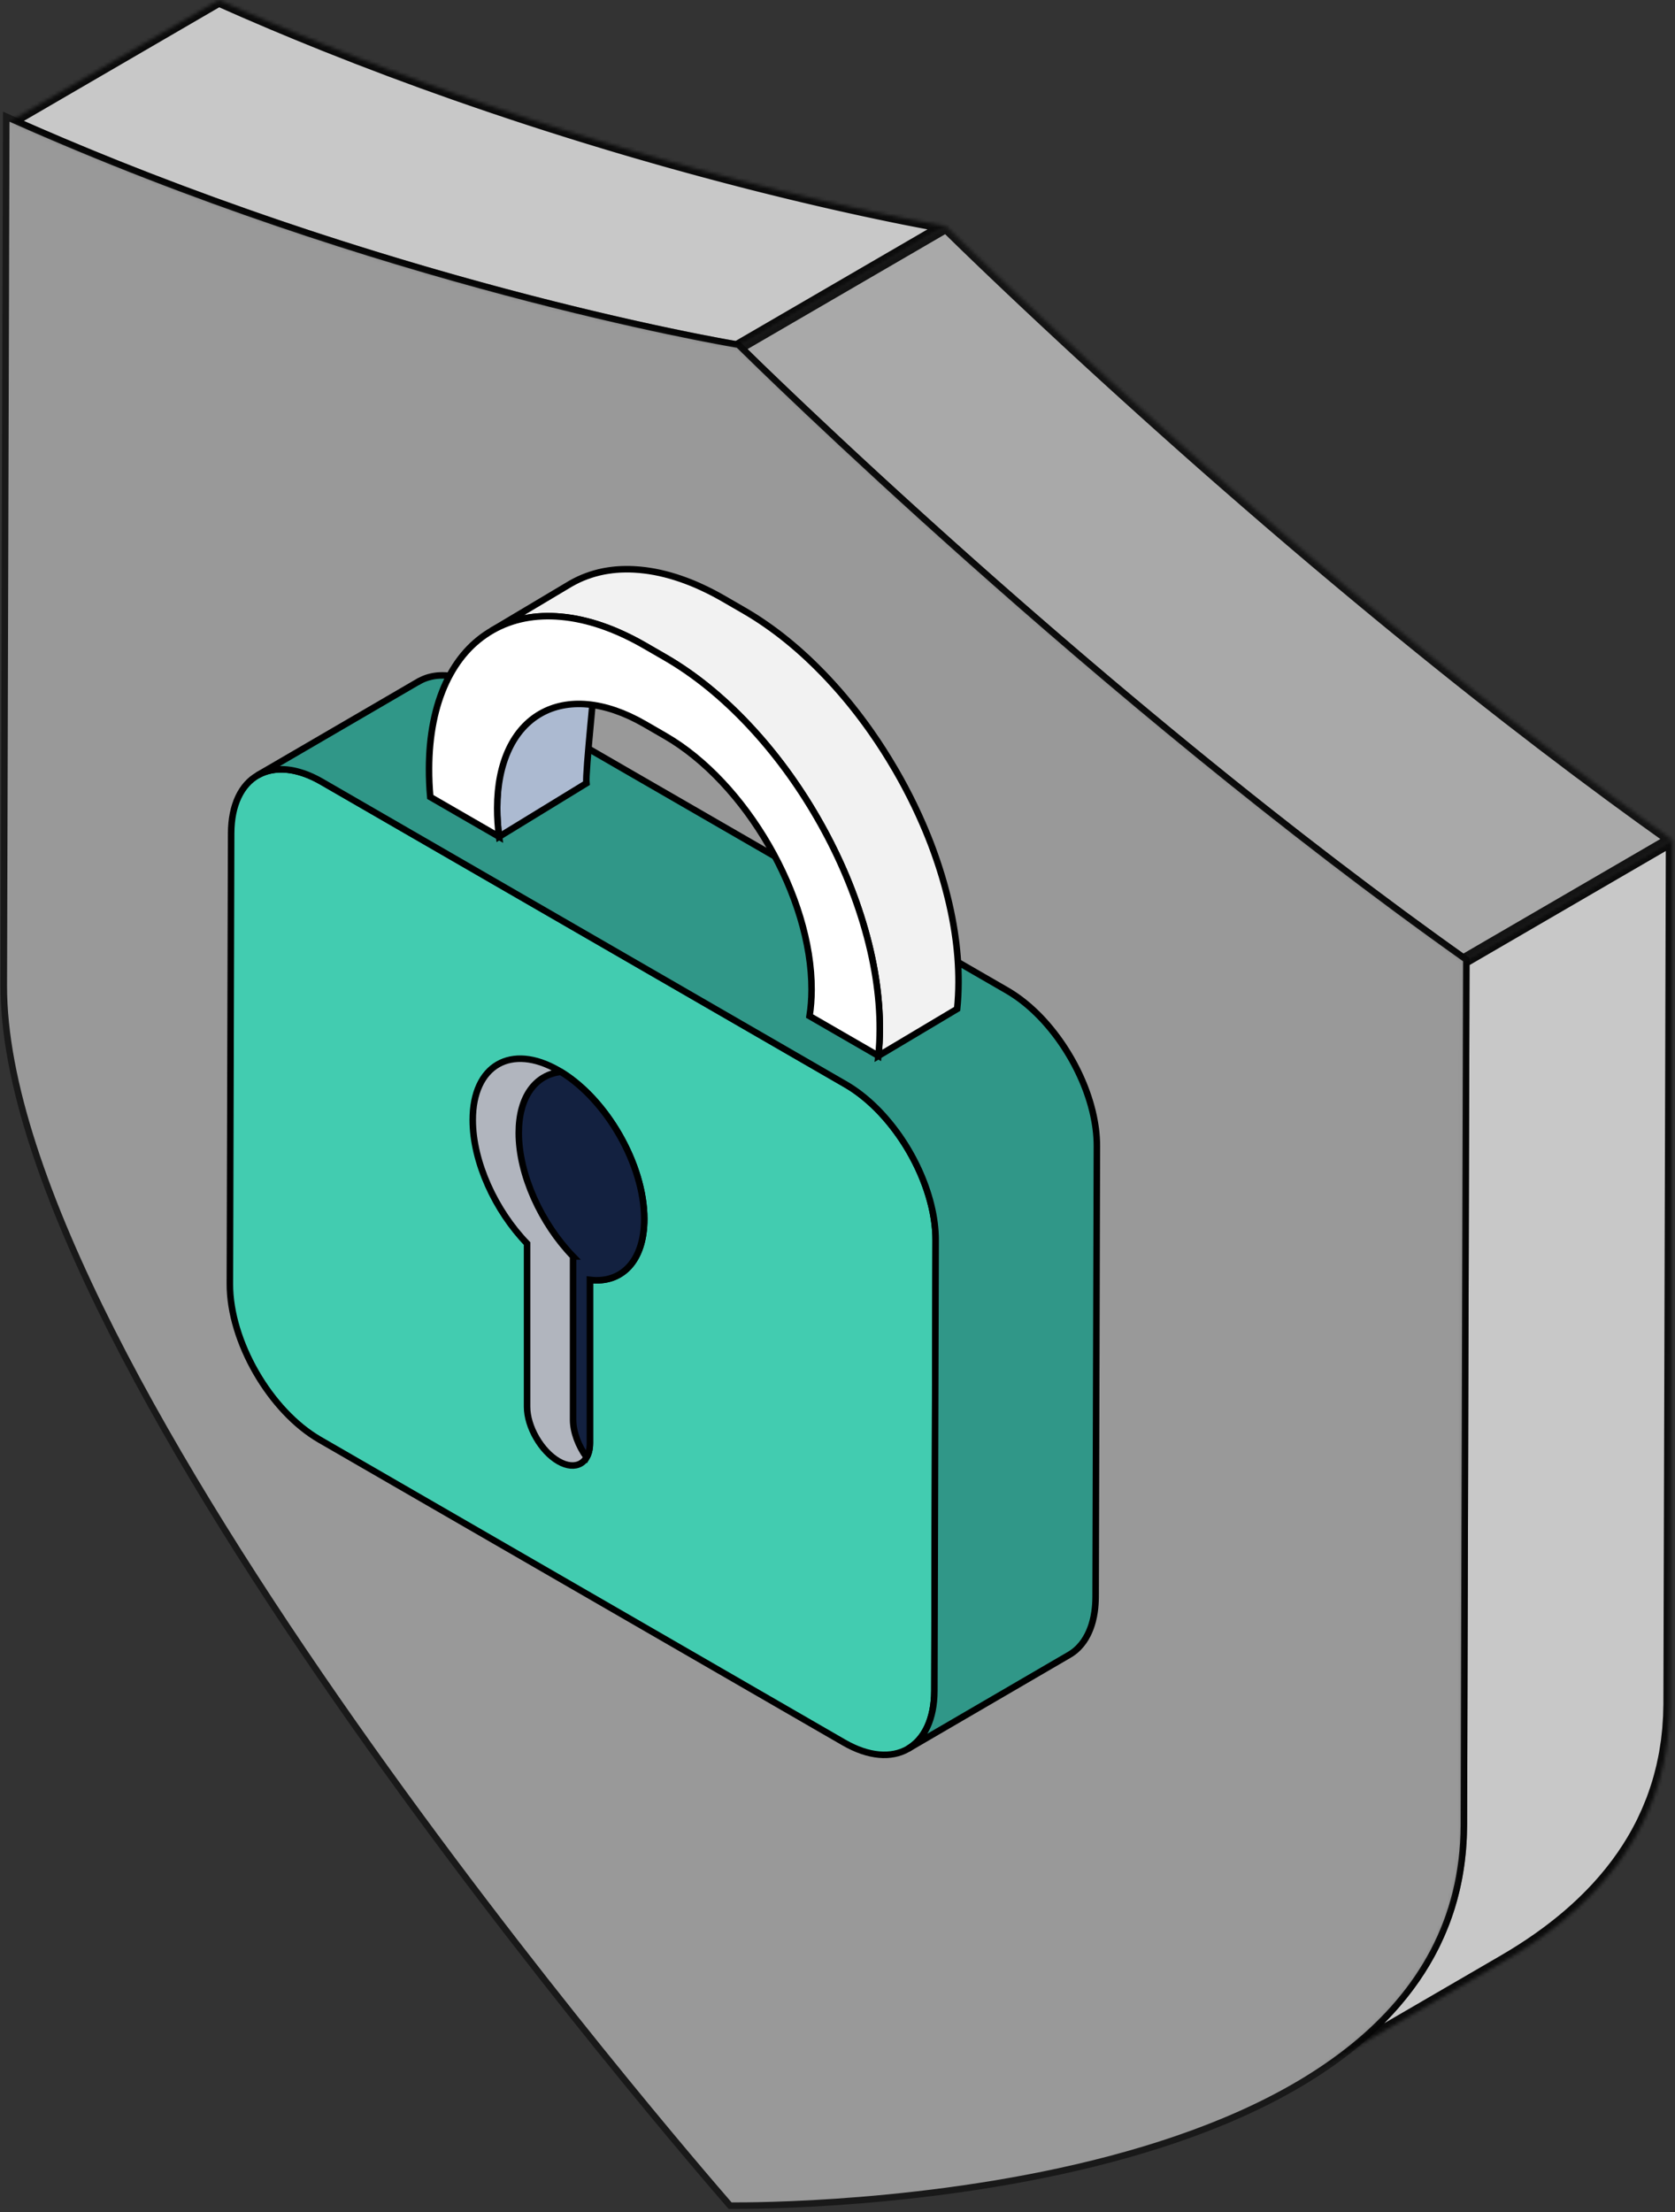
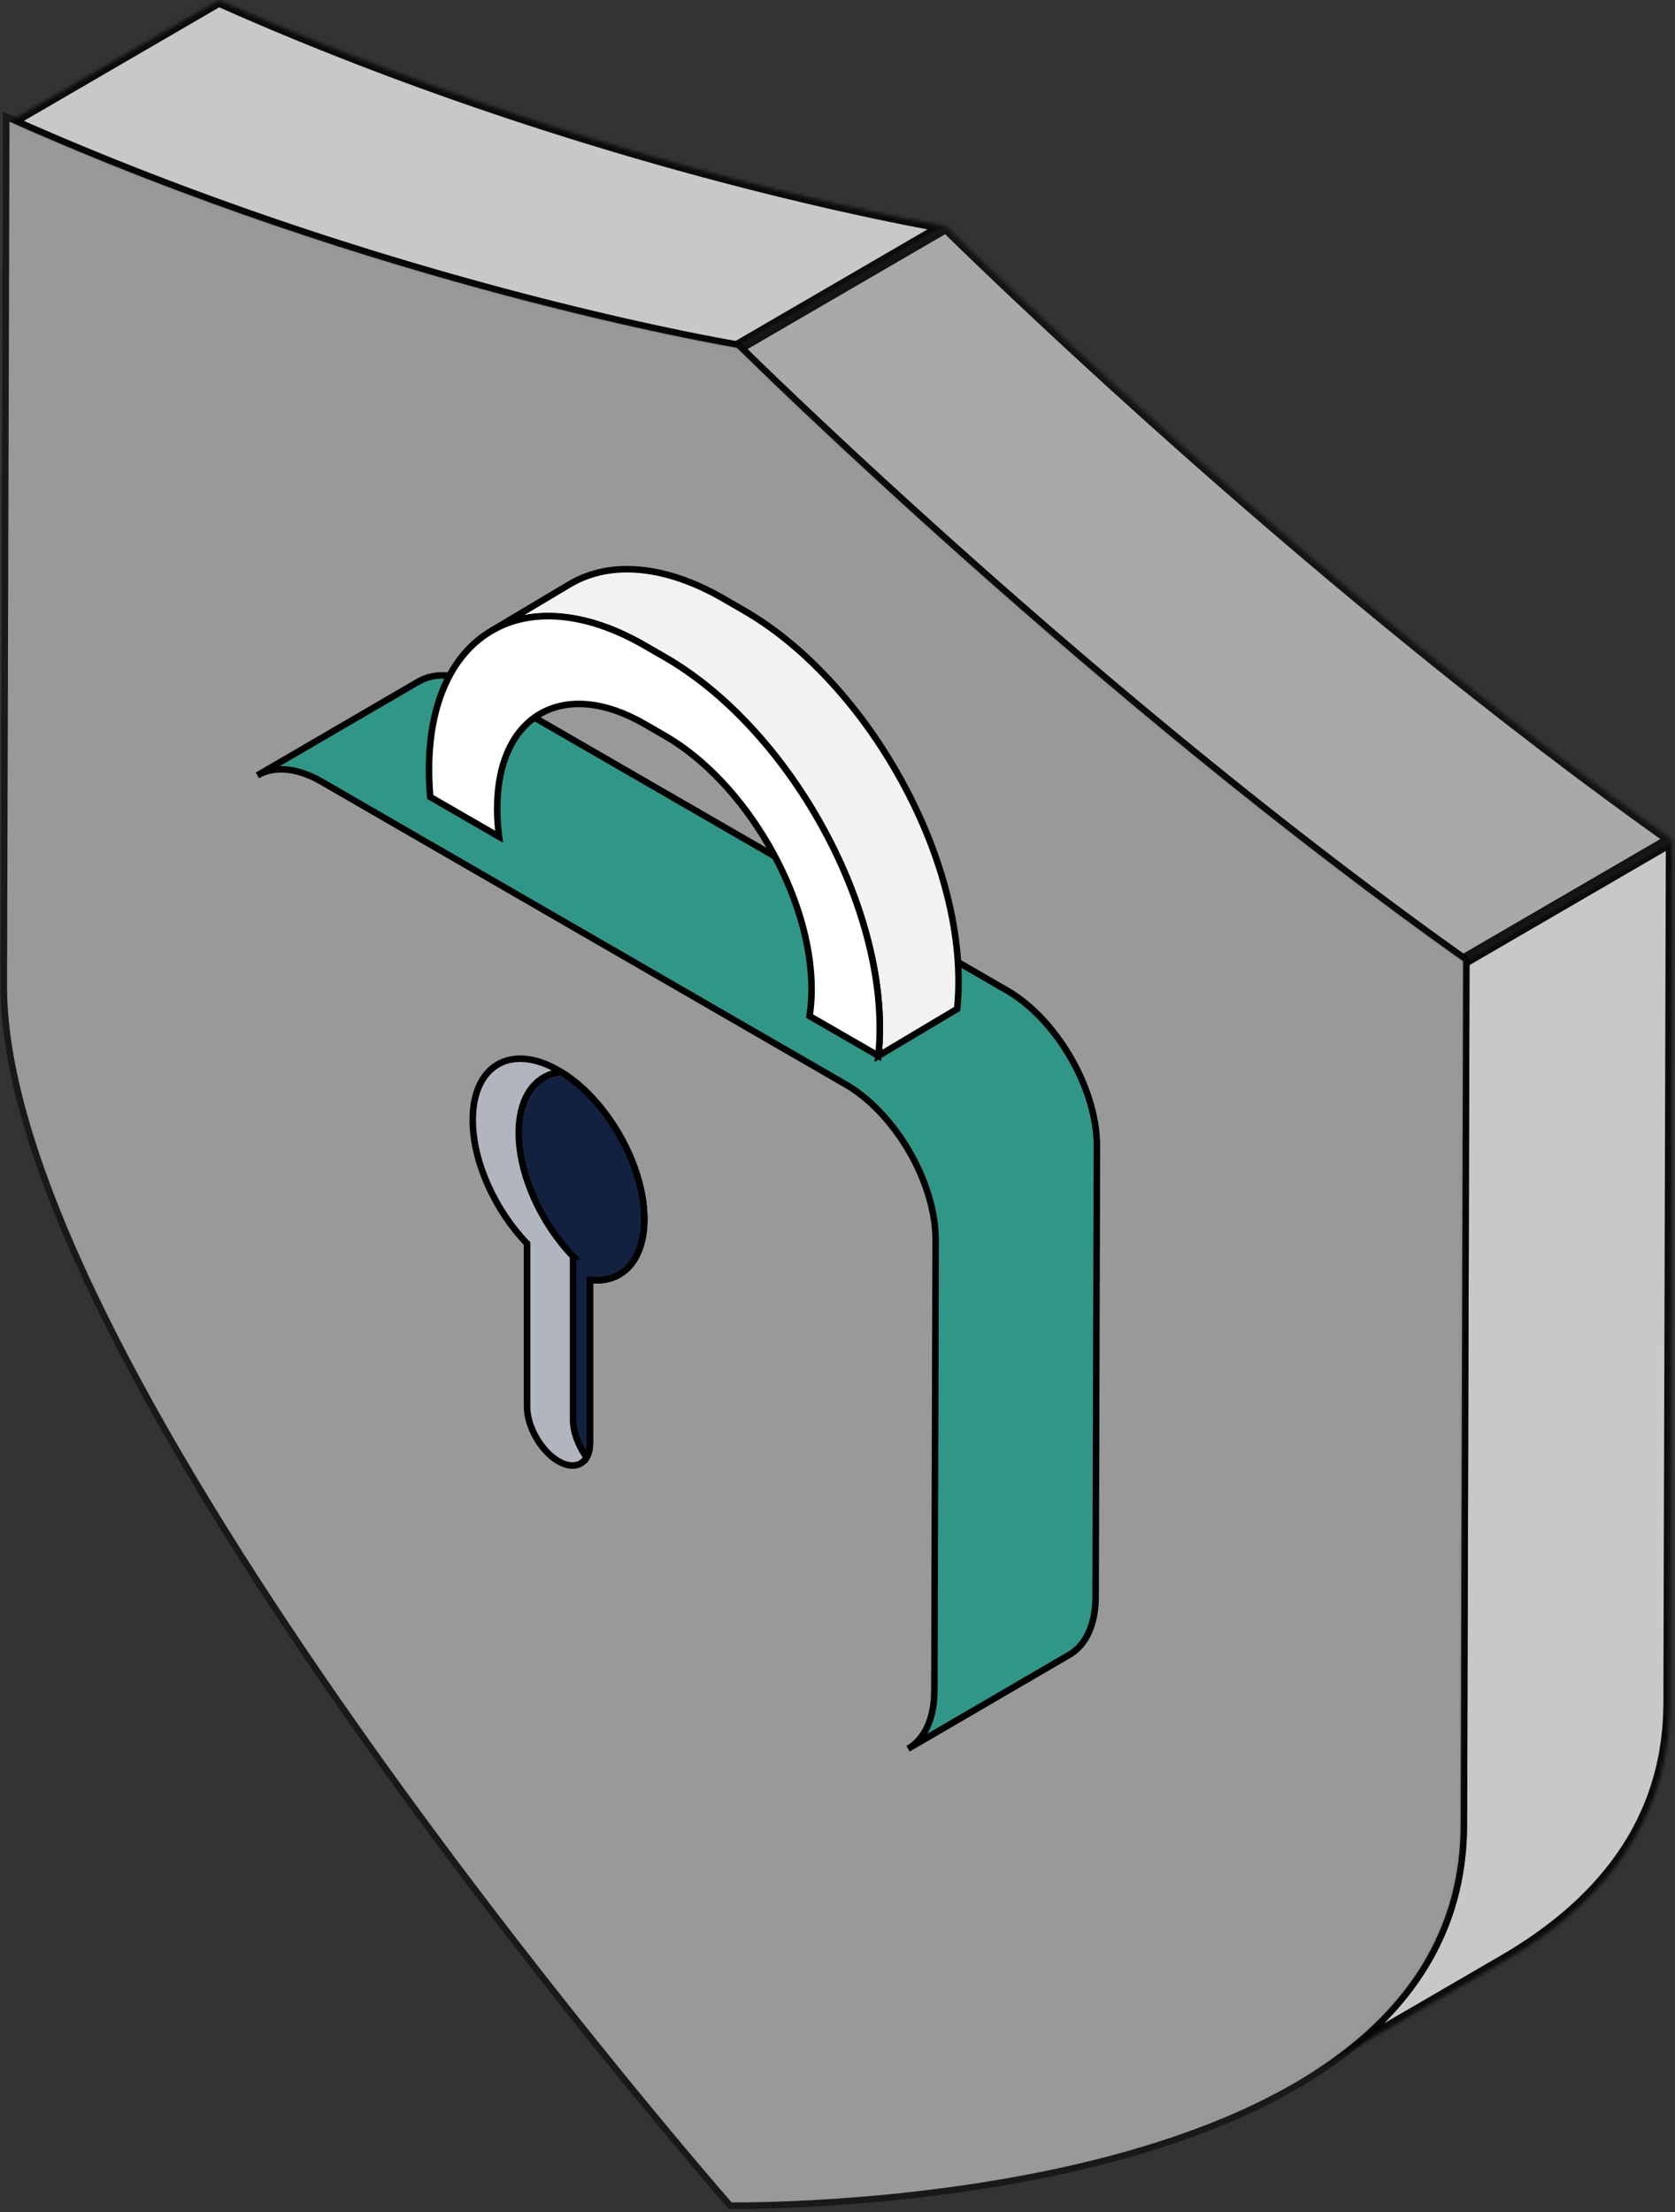
<svg xmlns="http://www.w3.org/2000/svg" width="475" height="627" viewBox="0 0 475 627" fill="none">
  <rect x="0" y="0" width="475" height="627" fill="#333333" stroke="none" />
  <g opacity="0.78">
    <mask id="path-1-inside-1_1044_455" fill="white">
      <path d="M201.541 97.222C201.619 97.238 201.692 97.25 201.77 97.267C202.117 97.332 202.447 97.397 202.77 97.459C202.847 97.475 202.925 97.487 202.998 97.504C203.362 97.573 203.708 97.638 204.043 97.699C204.108 97.712 204.166 97.724 204.231 97.736C204.525 97.789 204.806 97.842 205.076 97.891C205.125 97.899 205.174 97.907 205.223 97.92C205.516 97.973 205.794 98.026 206.059 98.071C206.116 98.083 206.169 98.091 206.226 98.099C206.451 98.14 206.663 98.177 206.867 98.214C206.904 98.222 206.945 98.226 206.986 98.234C207.21 98.275 207.414 98.311 207.606 98.344C207.643 98.352 207.671 98.356 207.708 98.361C207.863 98.389 208.01 98.413 208.14 98.438C208.194 98.446 208.242 98.454 208.291 98.463C208.414 98.483 208.52 98.503 208.618 98.52C208.659 98.528 208.687 98.532 208.724 98.536C208.814 98.552 208.895 98.564 208.957 98.577L268.307 64.084C268.246 64.072 268.16 64.06 268.074 64.043C268.042 64.039 268.005 64.031 267.968 64.027C267.874 64.011 267.76 63.99 267.642 63.97C267.593 63.962 267.544 63.953 267.491 63.945C267.36 63.921 267.217 63.896 267.058 63.868C267.025 63.864 266.993 63.855 266.956 63.852C266.768 63.819 266.56 63.782 266.336 63.741C266.299 63.733 266.258 63.729 266.217 63.721C266.017 63.684 265.805 63.647 265.581 63.607C265.524 63.598 265.47 63.586 265.413 63.578C265.152 63.529 264.875 63.48 264.577 63.427C264.528 63.419 264.479 63.411 264.43 63.398C264.16 63.349 263.879 63.296 263.585 63.243C263.524 63.231 263.463 63.219 263.397 63.207C263.063 63.145 262.716 63.08 262.353 63.011C262.279 62.998 262.202 62.982 262.124 62.966C261.802 62.905 261.467 62.843 261.124 62.774C261.047 62.758 260.973 62.745 260.896 62.729C260.5 62.656 260.088 62.574 259.667 62.492C259.561 62.472 259.455 62.452 259.349 62.431C259.071 62.378 258.786 62.321 258.496 62.264C258.19 62.203 257.876 62.142 257.553 62.08C257.3 62.031 257.043 61.978 256.782 61.929C256.456 61.864 256.121 61.799 255.782 61.729C255.517 61.676 255.252 61.623 254.978 61.566C254.623 61.493 254.252 61.419 253.884 61.346C253.603 61.289 253.317 61.231 253.027 61.17C252.648 61.093 252.256 61.011 251.864 60.929C251.571 60.868 251.281 60.811 250.983 60.746C250.558 60.656 250.118 60.566 249.681 60.472C249.391 60.411 249.106 60.354 248.812 60.289C248.31 60.183 247.787 60.072 247.269 59.962C247.024 59.909 246.788 59.86 246.535 59.807C245.755 59.64 244.963 59.468 244.147 59.293C244.029 59.269 243.898 59.24 243.78 59.211C243.082 59.06 242.372 58.905 241.65 58.746C241.356 58.681 241.05 58.611 240.752 58.546C240.189 58.424 239.63 58.297 239.05 58.167C238.691 58.085 238.32 58.003 237.956 57.922C237.422 57.803 236.887 57.681 236.344 57.559C235.944 57.469 235.54 57.375 235.132 57.281C234.606 57.159 234.075 57.04 233.541 56.914C233.116 56.816 232.684 56.714 232.251 56.616C231.708 56.489 231.161 56.363 230.61 56.232C230.178 56.13 229.737 56.028 229.3 55.926C228.737 55.791 228.17 55.661 227.595 55.522C227.142 55.416 226.685 55.306 226.223 55.196C225.648 55.057 225.064 54.918 224.477 54.775C224.016 54.665 223.55 54.551 223.081 54.437C222.473 54.29 221.861 54.139 221.245 53.988C220.775 53.873 220.306 53.759 219.833 53.641C219.204 53.486 218.563 53.327 217.923 53.167C217.421 53.041 216.923 52.918 216.417 52.792C216.103 52.714 215.788 52.633 215.47 52.555C214.78 52.38 214.086 52.204 213.385 52.029C213.046 51.943 212.703 51.857 212.36 51.768C211.593 51.572 210.822 51.376 210.046 51.172C209.789 51.106 209.532 51.041 209.275 50.972C208.247 50.706 207.206 50.437 206.157 50.16C205.916 50.099 205.676 50.033 205.435 49.968C204.61 49.752 203.782 49.531 202.949 49.311C202.59 49.217 202.231 49.119 201.872 49.025C201.117 48.821 200.354 48.617 199.587 48.413C199.232 48.319 198.881 48.221 198.526 48.127C197.587 47.874 196.64 47.613 195.685 47.352C195.514 47.307 195.346 47.258 195.179 47.213C194.065 46.907 192.943 46.597 191.812 46.283C191.478 46.189 191.135 46.095 190.796 46.001C189.98 45.773 189.164 45.544 188.339 45.311C187.935 45.197 187.527 45.083 187.119 44.965C186.299 44.732 185.47 44.495 184.642 44.258C184.283 44.157 183.924 44.054 183.565 43.948C182.385 43.61 181.202 43.267 180.006 42.92C179.884 42.883 179.761 42.846 179.643 42.814C178.561 42.5 177.476 42.177 176.378 41.855C175.994 41.741 175.607 41.626 175.223 41.512C174.366 41.259 173.505 41.002 172.64 40.741C172.219 40.614 171.803 40.488 171.383 40.361C170.775 40.178 170.163 39.994 169.555 39.806C168.542 39.5 167.526 39.19 166.502 38.876C165.935 38.704 165.371 38.529 164.8 38.353C163.751 38.031 162.698 37.7 161.641 37.37C161.111 37.203 160.584 37.039 160.054 36.872C158.675 36.439 157.283 35.999 155.887 35.554C155.691 35.492 155.495 35.431 155.295 35.366C153.7 34.856 152.092 34.338 150.476 33.811C149.998 33.656 149.513 33.497 149.031 33.338C147.884 32.962 146.738 32.587 145.583 32.203C144.987 32.007 144.387 31.803 143.787 31.603C142.714 31.244 141.64 30.885 140.559 30.522C139.951 30.318 139.339 30.11 138.727 29.902C137.576 29.51 136.421 29.114 135.262 28.718C134.735 28.538 134.213 28.359 133.682 28.175C132.005 27.596 130.32 27.008 128.622 26.412C128.585 26.4 128.544 26.384 128.504 26.372C125.627 25.359 122.725 24.323 119.803 23.262C119.734 23.237 119.664 23.213 119.595 23.188C116.73 22.148 113.841 21.078 110.939 19.993C110.776 19.932 110.608 19.87 110.445 19.809C107.609 18.744 104.752 17.654 101.883 16.544C101.651 16.455 101.422 16.369 101.189 16.279C98.374 15.185 95.537 14.067 92.693 12.933C92.387 12.81 92.077 12.688 91.77 12.565C89.612 11.7 87.445 10.819 85.273 9.929C84.784 9.729 84.29 9.525 83.796 9.321C81.78 8.489 79.764 7.652 77.74 6.799C77.491 6.693 77.242 6.591 76.989 6.485C74.785 5.554 72.578 4.607 70.366 3.648C69.843 3.424 69.325 3.195 68.803 2.971C66.554 1.992 64.305 1.004 62.048 0L2.694 34.497C4.951 35.505 7.2 36.488 9.448 37.468C9.971 37.696 10.493 37.921 11.011 38.145C13.223 39.104 15.435 40.051 17.635 40.981C17.884 41.088 18.133 41.19 18.386 41.296C20.41 42.149 22.43 42.989 24.442 43.818C24.932 44.022 25.426 44.226 25.915 44.426C28.086 45.316 30.253 46.197 32.412 47.062C32.526 47.107 32.645 47.156 32.759 47.205C32.951 47.283 33.143 47.356 33.334 47.434C36.179 48.572 39.011 49.686 41.831 50.78C42.064 50.87 42.292 50.956 42.525 51.045C45.394 52.155 48.251 53.245 51.091 54.31C51.254 54.371 51.417 54.432 51.581 54.494C54.486 55.583 57.376 56.648 60.241 57.693C60.31 57.718 60.379 57.742 60.449 57.767C63.371 58.828 66.272 59.864 69.154 60.88C69.178 60.889 69.203 60.897 69.227 60.909C69.239 60.913 69.251 60.917 69.26 60.921C70.957 61.517 72.643 62.105 74.324 62.688C74.847 62.868 75.369 63.047 75.891 63.227C77.054 63.627 78.213 64.023 79.368 64.415C79.976 64.623 80.585 64.827 81.192 65.031C82.274 65.394 83.351 65.757 84.425 66.116C85.025 66.316 85.624 66.516 86.22 66.712C87.379 67.096 88.53 67.475 89.677 67.851C90.154 68.006 90.636 68.165 91.109 68.32C92.725 68.847 94.333 69.365 95.933 69.875C96.129 69.936 96.325 69.998 96.525 70.063C97.921 70.508 99.312 70.948 100.692 71.381C101.226 71.548 101.753 71.712 102.287 71.879C103.34 72.209 104.389 72.532 105.43 72.854C106.009 73.034 106.585 73.209 107.156 73.385C108.168 73.695 109.172 74.001 110.172 74.303C110.519 74.409 110.87 74.515 111.217 74.621C111.494 74.703 111.763 74.784 112.041 74.87C112.449 74.993 112.853 75.115 113.261 75.237C114.143 75.503 115.02 75.764 115.889 76.021C116.261 76.131 116.632 76.241 117.003 76.352C118.126 76.682 119.244 77.013 120.354 77.335C120.448 77.364 120.542 77.392 120.635 77.417C121.835 77.768 123.023 78.111 124.206 78.449C124.561 78.551 124.912 78.649 125.267 78.751C126.108 78.992 126.949 79.233 127.781 79.469C128.177 79.58 128.569 79.694 128.961 79.804C129.806 80.041 130.642 80.278 131.475 80.51C131.797 80.6 132.119 80.69 132.438 80.779C133.572 81.094 134.703 81.408 135.821 81.714C135.992 81.759 136.16 81.808 136.327 81.853C137.282 82.114 138.229 82.371 139.171 82.628C139.522 82.722 139.865 82.816 140.212 82.91C140.987 83.118 141.763 83.326 142.53 83.53C142.885 83.624 143.236 83.718 143.587 83.812C144.424 84.032 145.252 84.252 146.076 84.469C146.317 84.53 146.558 84.595 146.799 84.66C147.848 84.934 148.888 85.207 149.917 85.473C150.174 85.538 150.431 85.603 150.688 85.673C151.467 85.873 152.243 86.073 153.01 86.268C153.345 86.354 153.679 86.44 154.014 86.525C154.728 86.705 155.434 86.885 156.136 87.06C156.446 87.138 156.752 87.215 157.058 87.293C157.209 87.329 157.365 87.37 157.516 87.407C157.871 87.497 158.217 87.582 158.568 87.668C159.209 87.827 159.846 87.987 160.478 88.142C160.952 88.26 161.421 88.374 161.89 88.489C162.507 88.639 163.123 88.79 163.727 88.937C164.196 89.052 164.661 89.162 165.123 89.276C165.71 89.419 166.294 89.558 166.869 89.697C167.33 89.807 167.787 89.917 168.24 90.023C168.816 90.158 169.383 90.292 169.946 90.427C170.387 90.529 170.824 90.635 171.256 90.733C171.811 90.864 172.354 90.99 172.897 91.117C173.329 91.219 173.758 91.317 174.182 91.415C174.721 91.537 175.248 91.659 175.774 91.782C176.178 91.876 176.586 91.97 176.986 92.059C177.533 92.182 178.063 92.304 178.598 92.423C178.961 92.504 179.333 92.59 179.692 92.668C180.267 92.798 180.83 92.921 181.394 93.047C181.691 93.112 181.998 93.182 182.291 93.247C183.018 93.406 183.724 93.561 184.422 93.712C184.544 93.737 184.671 93.765 184.789 93.794C185.601 93.969 186.397 94.141 187.176 94.308C187.425 94.361 187.662 94.41 187.911 94.463C188.429 94.573 188.952 94.683 189.454 94.79C189.751 94.851 190.033 94.912 190.323 94.973C190.764 95.063 191.2 95.157 191.625 95.247C191.927 95.308 192.212 95.369 192.506 95.43C192.898 95.512 193.29 95.594 193.669 95.671C193.959 95.732 194.241 95.789 194.526 95.847C194.898 95.92 195.265 95.998 195.62 96.067C195.893 96.124 196.159 96.177 196.424 96.23C196.763 96.3 197.097 96.365 197.424 96.43C197.685 96.483 197.942 96.532 198.195 96.581C198.517 96.642 198.828 96.708 199.138 96.765C199.264 96.789 199.399 96.818 199.525 96.842C199.685 96.875 199.836 96.903 199.991 96.932C200.097 96.953 200.203 96.973 200.309 96.993C200.733 97.075 201.146 97.153 201.537 97.23L201.541 97.222Z" />
    </mask>
    <path d="M201.541 97.222C201.619 97.238 201.692 97.25 201.77 97.267C202.117 97.332 202.447 97.397 202.77 97.459C202.847 97.475 202.925 97.487 202.998 97.504C203.362 97.573 203.708 97.638 204.043 97.699C204.108 97.712 204.166 97.724 204.231 97.736C204.525 97.789 204.806 97.842 205.076 97.891C205.125 97.899 205.174 97.907 205.223 97.92C205.516 97.973 205.794 98.026 206.059 98.071C206.116 98.083 206.169 98.091 206.226 98.099C206.451 98.14 206.663 98.177 206.867 98.214C206.904 98.222 206.945 98.226 206.986 98.234C207.21 98.275 207.414 98.311 207.606 98.344C207.643 98.352 207.671 98.356 207.708 98.361C207.863 98.389 208.01 98.413 208.14 98.438C208.194 98.446 208.242 98.454 208.291 98.463C208.414 98.483 208.52 98.503 208.618 98.52C208.659 98.528 208.687 98.532 208.724 98.536C208.814 98.552 208.895 98.564 208.957 98.577L268.307 64.084C268.246 64.072 268.16 64.06 268.074 64.043C268.042 64.039 268.005 64.031 267.968 64.027C267.874 64.011 267.76 63.99 267.642 63.97C267.593 63.962 267.544 63.953 267.491 63.945C267.36 63.921 267.217 63.896 267.058 63.868C267.025 63.864 266.993 63.855 266.956 63.852C266.768 63.819 266.56 63.782 266.336 63.741C266.299 63.733 266.258 63.729 266.217 63.721C266.017 63.684 265.805 63.647 265.581 63.607C265.524 63.598 265.47 63.586 265.413 63.578C265.152 63.529 264.875 63.48 264.577 63.427C264.528 63.419 264.479 63.411 264.43 63.398C264.16 63.349 263.879 63.296 263.585 63.243C263.524 63.231 263.463 63.219 263.397 63.207C263.063 63.145 262.716 63.08 262.353 63.011C262.279 62.998 262.202 62.982 262.124 62.966C261.802 62.905 261.467 62.843 261.124 62.774C261.047 62.758 260.973 62.745 260.896 62.729C260.5 62.656 260.088 62.574 259.667 62.492C259.561 62.472 259.455 62.452 259.349 62.431C259.071 62.378 258.786 62.321 258.496 62.264C258.19 62.203 257.876 62.142 257.553 62.08C257.3 62.031 257.043 61.978 256.782 61.929C256.456 61.864 256.121 61.799 255.782 61.729C255.517 61.676 255.252 61.623 254.978 61.566C254.623 61.493 254.252 61.419 253.884 61.346C253.603 61.289 253.317 61.231 253.027 61.17C252.648 61.093 252.256 61.011 251.864 60.929C251.571 60.868 251.281 60.811 250.983 60.746C250.558 60.656 250.118 60.566 249.681 60.472C249.391 60.411 249.106 60.354 248.812 60.289C248.31 60.183 247.787 60.072 247.269 59.962C247.024 59.909 246.788 59.86 246.535 59.807C245.755 59.64 244.963 59.468 244.147 59.293C244.029 59.269 243.898 59.24 243.78 59.211C243.082 59.06 242.372 58.905 241.65 58.746C241.356 58.681 241.05 58.611 240.752 58.546C240.189 58.424 239.63 58.297 239.05 58.167C238.691 58.085 238.32 58.003 237.956 57.922C237.422 57.803 236.887 57.681 236.344 57.559C235.944 57.469 235.54 57.375 235.132 57.281C234.606 57.159 234.075 57.04 233.541 56.914C233.116 56.816 232.684 56.714 232.251 56.616C231.708 56.489 231.161 56.363 230.61 56.232C230.178 56.13 229.737 56.028 229.3 55.926C228.737 55.791 228.17 55.661 227.595 55.522C227.142 55.416 226.685 55.306 226.223 55.196C225.648 55.057 225.064 54.918 224.477 54.775C224.016 54.665 223.55 54.551 223.081 54.437C222.473 54.29 221.861 54.139 221.245 53.988C220.775 53.873 220.306 53.759 219.833 53.641C219.204 53.486 218.563 53.327 217.923 53.167C217.421 53.041 216.923 52.918 216.417 52.792C216.103 52.714 215.788 52.633 215.47 52.555C214.78 52.38 214.086 52.204 213.385 52.029C213.046 51.943 212.703 51.857 212.36 51.768C211.593 51.572 210.822 51.376 210.046 51.172C209.789 51.106 209.532 51.041 209.275 50.972C208.247 50.706 207.206 50.437 206.157 50.16C205.916 50.099 205.676 50.033 205.435 49.968C204.61 49.752 203.782 49.531 202.949 49.311C202.59 49.217 202.231 49.119 201.872 49.025C201.117 48.821 200.354 48.617 199.587 48.413C199.232 48.319 198.881 48.221 198.526 48.127C197.587 47.874 196.64 47.613 195.685 47.352C195.514 47.307 195.346 47.258 195.179 47.213C194.065 46.907 192.943 46.597 191.812 46.283C191.478 46.189 191.135 46.095 190.796 46.001C189.98 45.773 189.164 45.544 188.339 45.311C187.935 45.197 187.527 45.083 187.119 44.965C186.299 44.732 185.47 44.495 184.642 44.258C184.283 44.157 183.924 44.054 183.565 43.948C182.385 43.61 181.202 43.267 180.006 42.92C179.884 42.883 179.761 42.846 179.643 42.814C178.561 42.5 177.476 42.177 176.378 41.855C175.994 41.741 175.607 41.626 175.223 41.512C174.366 41.259 173.505 41.002 172.64 40.741C172.219 40.614 171.803 40.488 171.383 40.361C170.775 40.178 170.163 39.994 169.555 39.806C168.542 39.5 167.526 39.19 166.502 38.876C165.935 38.704 165.371 38.529 164.8 38.353C163.751 38.031 162.698 37.7 161.641 37.37C161.111 37.203 160.584 37.039 160.054 36.872C158.675 36.439 157.283 35.999 155.887 35.554C155.691 35.492 155.495 35.431 155.295 35.366C153.7 34.856 152.092 34.338 150.476 33.811C149.998 33.656 149.513 33.497 149.031 33.338C147.884 32.962 146.738 32.587 145.583 32.203C144.987 32.007 144.387 31.803 143.787 31.603C142.714 31.244 141.64 30.885 140.559 30.522C139.951 30.318 139.339 30.11 138.727 29.902C137.576 29.51 136.421 29.114 135.262 28.718C134.735 28.538 134.213 28.359 133.682 28.175C132.005 27.596 130.32 27.008 128.622 26.412C128.585 26.4 128.544 26.384 128.504 26.372C125.627 25.359 122.725 24.323 119.803 23.262C119.734 23.237 119.664 23.213 119.595 23.188C116.73 22.148 113.841 21.078 110.939 19.993C110.776 19.932 110.608 19.87 110.445 19.809C107.609 18.744 104.752 17.654 101.883 16.544C101.651 16.455 101.422 16.369 101.189 16.279C98.374 15.185 95.537 14.067 92.693 12.933C92.387 12.81 92.077 12.688 91.77 12.565C89.612 11.7 87.445 10.819 85.273 9.929C84.784 9.729 84.29 9.525 83.796 9.321C81.78 8.489 79.764 7.652 77.74 6.799C77.491 6.693 77.242 6.591 76.989 6.485C74.785 5.554 72.578 4.607 70.366 3.648C69.843 3.424 69.325 3.195 68.803 2.971C66.554 1.992 64.305 1.004 62.048 0L2.694 34.497C4.951 35.505 7.2 36.488 9.448 37.468C9.971 37.696 10.493 37.921 11.011 38.145C13.223 39.104 15.435 40.051 17.635 40.981C17.884 41.088 18.133 41.19 18.386 41.296C20.41 42.149 22.43 42.989 24.442 43.818C24.932 44.022 25.426 44.226 25.915 44.426C28.086 45.316 30.253 46.197 32.412 47.062C32.526 47.107 32.645 47.156 32.759 47.205C32.951 47.283 33.143 47.356 33.334 47.434C36.179 48.572 39.011 49.686 41.831 50.78C42.064 50.87 42.292 50.956 42.525 51.045C45.394 52.155 48.251 53.245 51.091 54.31C51.254 54.371 51.417 54.432 51.581 54.494C54.486 55.583 57.376 56.648 60.241 57.693C60.31 57.718 60.379 57.742 60.449 57.767C63.371 58.828 66.272 59.864 69.154 60.88C69.178 60.889 69.203 60.897 69.227 60.909C69.239 60.913 69.251 60.917 69.26 60.921C70.957 61.517 72.643 62.105 74.324 62.688C74.847 62.868 75.369 63.047 75.891 63.227C77.054 63.627 78.213 64.023 79.368 64.415C79.976 64.623 80.585 64.827 81.192 65.031C82.274 65.394 83.351 65.757 84.425 66.116C85.025 66.316 85.624 66.516 86.22 66.712C87.379 67.096 88.53 67.475 89.677 67.851C90.154 68.006 90.636 68.165 91.109 68.32C92.725 68.847 94.333 69.365 95.933 69.875C96.129 69.936 96.325 69.998 96.525 70.063C97.921 70.508 99.312 70.948 100.692 71.381C101.226 71.548 101.753 71.712 102.287 71.879C103.34 72.209 104.389 72.532 105.43 72.854C106.009 73.034 106.585 73.209 107.156 73.385C108.168 73.695 109.172 74.001 110.172 74.303C110.519 74.409 110.87 74.515 111.217 74.621C111.494 74.703 111.763 74.784 112.041 74.87C112.449 74.993 112.853 75.115 113.261 75.237C114.143 75.503 115.02 75.764 115.889 76.021C116.261 76.131 116.632 76.241 117.003 76.352C118.126 76.682 119.244 77.013 120.354 77.335C120.448 77.364 120.542 77.392 120.635 77.417C121.835 77.768 123.023 78.111 124.206 78.449C124.561 78.551 124.912 78.649 125.267 78.751C126.108 78.992 126.949 79.233 127.781 79.469C128.177 79.58 128.569 79.694 128.961 79.804C129.806 80.041 130.642 80.278 131.475 80.51C131.797 80.6 132.119 80.69 132.438 80.779C133.572 81.094 134.703 81.408 135.821 81.714C135.992 81.759 136.16 81.808 136.327 81.853C137.282 82.114 138.229 82.371 139.171 82.628C139.522 82.722 139.865 82.816 140.212 82.91C140.987 83.118 141.763 83.326 142.53 83.53C142.885 83.624 143.236 83.718 143.587 83.812C144.424 84.032 145.252 84.252 146.076 84.469C146.317 84.53 146.558 84.595 146.799 84.66C147.848 84.934 148.888 85.207 149.917 85.473C150.174 85.538 150.431 85.603 150.688 85.673C151.467 85.873 152.243 86.073 153.01 86.268C153.345 86.354 153.679 86.44 154.014 86.525C154.728 86.705 155.434 86.885 156.136 87.06C156.446 87.138 156.752 87.215 157.058 87.293C157.209 87.329 157.365 87.37 157.516 87.407C157.871 87.497 158.217 87.582 158.568 87.668C159.209 87.827 159.846 87.987 160.478 88.142C160.952 88.26 161.421 88.374 161.89 88.489C162.507 88.639 163.123 88.79 163.727 88.937C164.196 89.052 164.661 89.162 165.123 89.276C165.71 89.419 166.294 89.558 166.869 89.697C167.33 89.807 167.787 89.917 168.24 90.023C168.816 90.158 169.383 90.292 169.946 90.427C170.387 90.529 170.824 90.635 171.256 90.733C171.811 90.864 172.354 90.99 172.897 91.117C173.329 91.219 173.758 91.317 174.182 91.415C174.721 91.537 175.248 91.659 175.774 91.782C176.178 91.876 176.586 91.97 176.986 92.059C177.533 92.182 178.063 92.304 178.598 92.423C178.961 92.504 179.333 92.59 179.692 92.668C180.267 92.798 180.83 92.921 181.394 93.047C181.691 93.112 181.998 93.182 182.291 93.247C183.018 93.406 183.724 93.561 184.422 93.712C184.544 93.737 184.671 93.765 184.789 93.794C185.601 93.969 186.397 94.141 187.176 94.308C187.425 94.361 187.662 94.41 187.911 94.463C188.429 94.573 188.952 94.683 189.454 94.79C189.751 94.851 190.033 94.912 190.323 94.973C190.764 95.063 191.2 95.157 191.625 95.247C191.927 95.308 192.212 95.369 192.506 95.43C192.898 95.512 193.29 95.594 193.669 95.671C193.959 95.732 194.241 95.789 194.526 95.847C194.898 95.92 195.265 95.998 195.62 96.067C195.893 96.124 196.159 96.177 196.424 96.23C196.763 96.3 197.097 96.365 197.424 96.43C197.685 96.483 197.942 96.532 198.195 96.581C198.517 96.642 198.828 96.708 199.138 96.765C199.264 96.789 199.399 96.818 199.525 96.842C199.685 96.875 199.836 96.903 199.991 96.932C200.097 96.953 200.203 96.973 200.309 96.993C200.733 97.075 201.146 97.153 201.537 97.23L201.541 97.222Z" fill="#F2F2F2" stroke="black" stroke-width="3.7" mask="url(#path-1-inside-1_1044_455)" />
  </g>
  <g opacity="0.78">
    <mask id="path-2-inside-2_1044_455" fill="white">
      <path d="M414.897 272.481C414.876 279.345 414.509 409.774 414.203 517.317C414.203 517.639 414.186 517.953 414.182 518.276C414.17 519.125 414.154 519.969 414.117 520.802C414.101 521.21 414.068 521.614 414.048 522.018C414.007 522.72 413.966 523.418 413.909 524.108C413.872 524.544 413.827 524.977 413.787 525.409C413.721 526.058 413.652 526.707 413.574 527.352C413.521 527.793 413.46 528.229 413.399 528.666C413.309 529.295 413.215 529.919 413.109 530.543C413.023 531.053 412.938 531.568 412.844 532.074C412.795 532.327 412.75 532.576 412.701 532.829C412.546 533.612 412.383 534.388 412.203 535.159C412.187 535.237 412.17 535.314 412.154 535.388C411.95 536.261 411.726 537.13 411.493 537.987C411.424 538.244 411.346 538.493 411.277 538.746C411.105 539.346 410.93 539.946 410.746 540.542C410.648 540.852 410.546 541.158 410.448 541.468C410.273 542.003 410.093 542.533 409.91 543.064C409.799 543.378 409.685 543.692 409.571 544.007C409.42 544.415 409.265 544.815 409.106 545.219C408.844 545.888 408.575 546.549 408.298 547.206C408.155 547.541 408.016 547.875 407.869 548.206C407.543 548.945 407.204 549.679 406.853 550.402C406.739 550.634 406.632 550.875 406.518 551.108C406.433 551.279 406.347 551.446 406.261 551.618C405.967 552.197 405.669 552.773 405.363 553.344C405.237 553.577 405.11 553.809 404.984 554.042C404.686 554.585 404.38 555.123 404.066 555.658C403.955 555.85 403.845 556.042 403.731 556.229C403.311 556.931 402.882 557.629 402.441 558.319C401.96 559.07 401.466 559.808 400.96 560.543C400.927 560.588 400.899 560.637 400.866 560.682C400.327 561.461 399.772 562.228 399.205 562.987C399.021 563.232 398.83 563.473 398.642 563.718C398.25 564.228 397.862 564.738 397.458 565.24C397.226 565.53 396.981 565.816 396.744 566.105C396.377 566.55 396.01 566.995 395.634 567.436C395.373 567.742 395.1 568.04 394.834 568.346C394.471 568.758 394.104 569.17 393.732 569.578C393.447 569.888 393.157 570.19 392.867 570.496C392.496 570.888 392.129 571.28 391.749 571.664C391.451 571.97 391.145 572.272 390.839 572.574C390.459 572.949 390.08 573.325 389.696 573.696C389.382 573.998 389.064 574.296 388.745 574.594C388.358 574.957 387.966 575.32 387.57 575.679C387.244 575.973 386.917 576.267 386.587 576.557C386.187 576.912 385.783 577.263 385.374 577.61C385.04 577.895 384.701 578.181 384.362 578.467C383.95 578.814 383.53 579.152 383.11 579.491C382.767 579.768 382.424 580.046 382.077 580.319C381.649 580.658 381.216 580.993 380.779 581.323C380.428 581.593 380.081 581.858 379.73 582.123C379.286 582.458 378.833 582.784 378.38 583.111C378.029 583.364 377.678 583.621 377.323 583.874C376.853 584.205 376.38 584.531 375.907 584.858C375.56 585.098 375.213 585.339 374.862 585.576C374.36 585.914 373.854 586.245 373.344 586.576C373.009 586.792 372.683 587.012 372.348 587.229C371.777 587.592 371.201 587.951 370.622 588.31C370.34 588.486 370.063 588.661 369.781 588.832C368.916 589.359 368.042 589.881 367.165 590.391L426.515 555.899C427.397 555.389 428.266 554.866 429.131 554.34C429.413 554.168 429.69 553.989 429.972 553.817C430.547 553.458 431.127 553.103 431.698 552.736C432.033 552.52 432.363 552.299 432.698 552.083C433.204 551.752 433.714 551.418 434.216 551.083C434.567 550.846 434.914 550.606 435.261 550.365C435.734 550.038 436.212 549.712 436.677 549.381C437.032 549.128 437.383 548.875 437.734 548.618C438.187 548.292 438.636 547.961 439.085 547.631C439.436 547.365 439.787 547.1 440.133 546.831C440.57 546.496 441.003 546.165 441.431 545.827C441.778 545.553 442.121 545.276 442.464 544.998C442.884 544.66 443.3 544.317 443.717 543.974C444.055 543.692 444.394 543.407 444.729 543.117C445.137 542.77 445.541 542.415 445.941 542.064C446.271 541.774 446.598 541.48 446.924 541.187C447.32 540.828 447.712 540.464 448.1 540.101C448.418 539.803 448.736 539.505 449.05 539.203C449.438 538.832 449.818 538.456 450.193 538.081C450.499 537.779 450.801 537.477 451.103 537.171C451.479 536.783 451.85 536.396 452.221 536.004C452.511 535.698 452.801 535.396 453.083 535.086C453.454 534.677 453.821 534.265 454.184 533.853C454.454 533.551 454.723 533.249 454.984 532.943C455.36 532.506 455.727 532.057 456.094 531.613C456.331 531.323 456.576 531.037 456.808 530.747C457.212 530.245 457.6 529.735 457.992 529.225C458.18 528.98 458.372 528.74 458.555 528.495C459.122 527.736 459.677 526.968 460.216 526.189C460.249 526.144 460.277 526.095 460.31 526.05C460.816 525.316 461.31 524.577 461.791 523.826C461.808 523.797 461.828 523.773 461.844 523.744C462.269 523.083 462.677 522.41 463.081 521.737C463.195 521.545 463.301 521.353 463.416 521.165C463.73 520.631 464.036 520.092 464.334 519.549C464.46 519.316 464.591 519.084 464.713 518.851C465.019 518.28 465.317 517.705 465.611 517.125C465.697 516.954 465.787 516.786 465.868 516.615C465.897 516.562 465.925 516.505 465.95 516.452C466.036 516.272 466.113 516.088 466.199 515.909C466.55 515.182 466.889 514.452 467.215 513.713C467.362 513.383 467.501 513.048 467.644 512.713C467.921 512.056 468.19 511.395 468.452 510.726C468.529 510.526 468.619 510.33 468.692 510.126C468.77 509.922 468.839 509.714 468.917 509.506C469.031 509.196 469.145 508.881 469.256 508.567C469.443 508.037 469.623 507.506 469.798 506.967C469.9 506.661 470.002 506.351 470.096 506.041C470.141 505.898 470.19 505.759 470.235 505.617C470.374 505.164 470.496 504.706 470.627 504.249C470.7 503.996 470.774 503.743 470.843 503.49C471.072 502.65 471.292 501.801 471.492 500.944C471.496 500.927 471.5 500.907 471.504 500.891C471.521 500.817 471.537 500.74 471.553 500.666C471.733 499.895 471.896 499.116 472.051 498.332C472.1 498.083 472.149 497.83 472.194 497.581C472.243 497.316 472.3 497.055 472.345 496.785C472.386 496.544 472.418 496.291 472.459 496.051C472.561 495.43 472.659 494.806 472.749 494.178C472.782 493.941 472.826 493.704 472.859 493.467C472.884 493.267 472.9 493.063 472.924 492.863C473.002 492.223 473.071 491.578 473.137 490.929C473.165 490.643 473.206 490.362 473.23 490.072C473.243 489.921 473.247 489.77 473.259 489.619C473.316 488.929 473.361 488.231 473.398 487.534C473.414 487.219 473.447 486.909 473.463 486.595C473.467 486.501 473.463 486.403 473.471 486.313C473.508 485.485 473.524 484.64 473.537 483.799C473.537 483.546 473.553 483.298 473.557 483.04C473.557 482.971 473.557 482.902 473.557 482.828C473.863 375.285 474.23 244.856 474.251 237.992L414.901 272.485L414.897 272.481Z" />
    </mask>
    <path d="M414.897 272.481C414.876 279.345 414.509 409.774 414.203 517.317C414.203 517.639 414.186 517.953 414.182 518.276C414.17 519.125 414.154 519.969 414.117 520.802C414.101 521.21 414.068 521.614 414.048 522.018C414.007 522.72 413.966 523.418 413.909 524.108C413.872 524.544 413.827 524.977 413.787 525.409C413.721 526.058 413.652 526.707 413.574 527.352C413.521 527.793 413.46 528.229 413.399 528.666C413.309 529.295 413.215 529.919 413.109 530.543C413.023 531.053 412.938 531.568 412.844 532.074C412.795 532.327 412.75 532.576 412.701 532.829C412.546 533.612 412.383 534.388 412.203 535.159C412.187 535.237 412.17 535.314 412.154 535.388C411.95 536.261 411.726 537.13 411.493 537.987C411.424 538.244 411.346 538.493 411.277 538.746C411.105 539.346 410.93 539.946 410.746 540.542C410.648 540.852 410.546 541.158 410.448 541.468C410.273 542.003 410.093 542.533 409.91 543.064C409.799 543.378 409.685 543.692 409.571 544.007C409.42 544.415 409.265 544.815 409.106 545.219C408.844 545.888 408.575 546.549 408.298 547.206C408.155 547.541 408.016 547.875 407.869 548.206C407.543 548.945 407.204 549.679 406.853 550.402C406.739 550.634 406.632 550.875 406.518 551.108C406.433 551.279 406.347 551.446 406.261 551.618C405.967 552.197 405.669 552.773 405.363 553.344C405.237 553.577 405.11 553.809 404.984 554.042C404.686 554.585 404.38 555.123 404.066 555.658C403.955 555.85 403.845 556.042 403.731 556.229C403.311 556.931 402.882 557.629 402.441 558.319C401.96 559.07 401.466 559.808 400.96 560.543C400.927 560.588 400.899 560.637 400.866 560.682C400.327 561.461 399.772 562.228 399.205 562.987C399.021 563.232 398.83 563.473 398.642 563.718C398.25 564.228 397.862 564.738 397.458 565.24C397.226 565.53 396.981 565.816 396.744 566.105C396.377 566.55 396.01 566.995 395.634 567.436C395.373 567.742 395.1 568.04 394.834 568.346C394.471 568.758 394.104 569.17 393.732 569.578C393.447 569.888 393.157 570.19 392.867 570.496C392.496 570.888 392.129 571.28 391.749 571.664C391.451 571.97 391.145 572.272 390.839 572.574C390.459 572.949 390.08 573.325 389.696 573.696C389.382 573.998 389.064 574.296 388.745 574.594C388.358 574.957 387.966 575.32 387.57 575.679C387.244 575.973 386.917 576.267 386.587 576.557C386.187 576.912 385.783 577.263 385.374 577.61C385.04 577.895 384.701 578.181 384.362 578.467C383.95 578.814 383.53 579.152 383.11 579.491C382.767 579.768 382.424 580.046 382.077 580.319C381.649 580.658 381.216 580.993 380.779 581.323C380.428 581.593 380.081 581.858 379.73 582.123C379.286 582.458 378.833 582.784 378.38 583.111C378.029 583.364 377.678 583.621 377.323 583.874C376.853 584.205 376.38 584.531 375.907 584.858C375.56 585.098 375.213 585.339 374.862 585.576C374.36 585.914 373.854 586.245 373.344 586.576C373.009 586.792 372.683 587.012 372.348 587.229C371.777 587.592 371.201 587.951 370.622 588.31C370.34 588.486 370.063 588.661 369.781 588.832C368.916 589.359 368.042 589.881 367.165 590.391L426.515 555.899C427.397 555.389 428.266 554.866 429.131 554.34C429.413 554.168 429.69 553.989 429.972 553.817C430.547 553.458 431.127 553.103 431.698 552.736C432.033 552.52 432.363 552.299 432.698 552.083C433.204 551.752 433.714 551.418 434.216 551.083C434.567 550.846 434.914 550.606 435.261 550.365C435.734 550.038 436.212 549.712 436.677 549.381C437.032 549.128 437.383 548.875 437.734 548.618C438.187 548.292 438.636 547.961 439.085 547.631C439.436 547.365 439.787 547.1 440.133 546.831C440.57 546.496 441.003 546.165 441.431 545.827C441.778 545.553 442.121 545.276 442.464 544.998C442.884 544.66 443.3 544.317 443.717 543.974C444.055 543.692 444.394 543.407 444.729 543.117C445.137 542.77 445.541 542.415 445.941 542.064C446.271 541.774 446.598 541.48 446.924 541.187C447.32 540.828 447.712 540.464 448.1 540.101C448.418 539.803 448.736 539.505 449.05 539.203C449.438 538.832 449.818 538.456 450.193 538.081C450.499 537.779 450.801 537.477 451.103 537.171C451.479 536.783 451.85 536.396 452.221 536.004C452.511 535.698 452.801 535.396 453.083 535.086C453.454 534.677 453.821 534.265 454.184 533.853C454.454 533.551 454.723 533.249 454.984 532.943C455.36 532.506 455.727 532.057 456.094 531.613C456.331 531.323 456.576 531.037 456.808 530.747C457.212 530.245 457.6 529.735 457.992 529.225C458.18 528.98 458.372 528.74 458.555 528.495C459.122 527.736 459.677 526.968 460.216 526.189C460.249 526.144 460.277 526.095 460.31 526.05C460.816 525.316 461.31 524.577 461.791 523.826C461.808 523.797 461.828 523.773 461.844 523.744C462.269 523.083 462.677 522.41 463.081 521.737C463.195 521.545 463.301 521.353 463.416 521.165C463.73 520.631 464.036 520.092 464.334 519.549C464.46 519.316 464.591 519.084 464.713 518.851C465.019 518.28 465.317 517.705 465.611 517.125C465.697 516.954 465.787 516.786 465.868 516.615C465.897 516.562 465.925 516.505 465.95 516.452C466.036 516.272 466.113 516.088 466.199 515.909C466.55 515.182 466.889 514.452 467.215 513.713C467.362 513.383 467.501 513.048 467.644 512.713C467.921 512.056 468.19 511.395 468.452 510.726C468.529 510.526 468.619 510.33 468.692 510.126C468.77 509.922 468.839 509.714 468.917 509.506C469.031 509.196 469.145 508.881 469.256 508.567C469.443 508.037 469.623 507.506 469.798 506.967C469.9 506.661 470.002 506.351 470.096 506.041C470.141 505.898 470.19 505.759 470.235 505.617C470.374 505.164 470.496 504.706 470.627 504.249C470.7 503.996 470.774 503.743 470.843 503.49C471.072 502.65 471.292 501.801 471.492 500.944C471.496 500.927 471.5 500.907 471.504 500.891C471.521 500.817 471.537 500.74 471.553 500.666C471.733 499.895 471.896 499.116 472.051 498.332C472.1 498.083 472.149 497.83 472.194 497.581C472.243 497.316 472.3 497.055 472.345 496.785C472.386 496.544 472.418 496.291 472.459 496.051C472.561 495.43 472.659 494.806 472.749 494.178C472.782 493.941 472.826 493.704 472.859 493.467C472.884 493.267 472.9 493.063 472.924 492.863C473.002 492.223 473.071 491.578 473.137 490.929C473.165 490.643 473.206 490.362 473.23 490.072C473.243 489.921 473.247 489.77 473.259 489.619C473.316 488.929 473.361 488.231 473.398 487.534C473.414 487.219 473.447 486.909 473.463 486.595C473.467 486.501 473.463 486.403 473.471 486.313C473.508 485.485 473.524 484.64 473.537 483.799C473.537 483.546 473.553 483.298 473.557 483.04C473.557 482.971 473.557 482.902 473.557 482.828C473.863 375.285 474.23 244.856 474.251 237.992L414.901 272.485L414.897 272.481Z" fill="#F2F2F2" stroke="black" stroke-width="3.7" mask="url(#path-2-inside-2_1044_455)" />
  </g>
  <g opacity="0.62">
    <mask id="path-3-inside-3_1044_455" fill="white">
      <path d="M406.832 266.706C409.514 268.641 412.203 270.571 414.896 272.481L474.247 237.988C471.553 236.078 468.864 234.152 466.182 232.214C465.844 231.969 465.509 231.728 465.17 231.483C462.624 229.643 460.085 227.79 457.555 225.929C457.131 225.619 456.706 225.304 456.286 224.994C453.442 222.901 450.609 220.795 447.789 218.681C447.402 218.391 447.014 218.101 446.626 217.808C443.806 215.69 440.999 213.563 438.203 211.433C437.819 211.139 437.432 210.845 437.048 210.552C434.257 208.417 431.478 206.279 428.719 204.136C428.339 203.842 427.964 203.549 427.584 203.259C424.826 201.116 422.083 198.966 419.357 196.819C418.9 196.46 418.443 196.097 417.986 195.737C416.598 194.64 415.215 193.546 413.839 192.448C413.435 192.126 413.027 191.803 412.623 191.481C410.856 190.073 409.097 188.665 407.347 187.257C406.922 186.918 406.506 186.58 406.081 186.237C404.743 185.16 403.408 184.082 402.082 183.005C401.494 182.531 400.911 182.054 400.327 181.58C399.115 180.597 397.907 179.613 396.707 178.63C396.156 178.181 395.61 177.732 395.063 177.287C393.561 176.055 392.063 174.826 390.574 173.602C390.37 173.435 390.161 173.263 389.957 173.092C388.268 171.7 386.595 170.313 384.926 168.925C384.436 168.517 383.95 168.113 383.465 167.709C382.269 166.713 381.077 165.722 379.894 164.73C379.33 164.261 378.771 163.791 378.212 163.322C377.033 162.334 375.862 161.347 374.694 160.363C374.18 159.931 373.666 159.498 373.152 159.066C372.707 158.69 372.262 158.315 371.817 157.935C370.968 157.217 370.12 156.495 369.275 155.78C368.793 155.372 368.316 154.964 367.838 154.56C367.01 153.858 366.19 153.156 365.369 152.454C364.92 152.071 364.467 151.687 364.023 151.303C363.117 150.528 362.219 149.761 361.325 148.994C360.97 148.692 360.615 148.386 360.264 148.084C359.036 147.027 357.815 145.978 356.603 144.929C356.358 144.717 356.118 144.509 355.873 144.296C354.893 143.452 353.918 142.607 352.951 141.766C352.547 141.415 352.147 141.068 351.747 140.721C350.939 140.019 350.135 139.322 349.339 138.624C348.907 138.248 348.478 137.873 348.045 137.497C347.266 136.816 346.491 136.138 345.715 135.461C345.311 135.11 344.907 134.755 344.507 134.404C343.642 133.645 342.785 132.894 341.932 132.143C341.638 131.886 341.34 131.625 341.051 131.368C339.912 130.364 338.777 129.364 337.659 128.372C337.451 128.189 337.247 128.005 337.039 127.821C336.133 127.021 335.235 126.222 334.345 125.43C333.966 125.091 333.591 124.757 333.215 124.422C332.489 123.773 331.762 123.128 331.044 122.487C330.648 122.137 330.256 121.786 329.865 121.435C329.163 120.806 328.465 120.182 327.771 119.561C327.4 119.231 327.028 118.896 326.661 118.566C325.881 117.864 325.106 117.17 324.339 116.48C324.078 116.244 323.812 116.007 323.555 115.774C323.143 115.403 322.743 115.04 322.335 114.672C321.556 113.966 320.776 113.264 320.009 112.571C319.556 112.158 319.107 111.754 318.658 111.346C317.964 110.718 317.279 110.093 316.597 109.477C316.132 109.053 315.671 108.637 315.21 108.216C314.557 107.624 313.912 107.033 313.271 106.449C312.81 106.029 312.353 105.613 311.9 105.196C311.263 104.613 310.635 104.037 310.01 103.466C309.582 103.074 309.149 102.678 308.725 102.286C308.084 101.699 307.46 101.123 306.831 100.548C306.431 100.181 306.031 99.809 305.636 99.45C304.938 98.805 304.252 98.173 303.567 97.54C303.273 97.271 302.975 96.993 302.685 96.724C301.718 95.83 300.771 94.949 299.841 94.084C299.628 93.888 299.428 93.7 299.22 93.504C298.502 92.835 297.788 92.17 297.09 91.521C296.751 91.207 296.425 90.9 296.09 90.59C295.527 90.064 294.964 89.537 294.417 89.027C294.074 88.705 293.739 88.391 293.401 88.072C292.891 87.595 292.385 87.117 291.887 86.652C291.54 86.33 291.201 86.007 290.862 85.689C290.381 85.236 289.903 84.787 289.434 84.346C289.112 84.04 288.789 83.738 288.471 83.44C288.01 83.008 287.561 82.583 287.116 82.163C286.81 81.873 286.504 81.584 286.206 81.302C285.733 80.853 285.271 80.416 284.814 79.98C284.574 79.751 284.329 79.519 284.092 79.294C283.566 78.792 283.055 78.306 282.549 77.825C282.39 77.674 282.223 77.515 282.068 77.368C281.427 76.756 280.807 76.164 280.207 75.593C280.007 75.401 279.819 75.221 279.623 75.034C279.223 74.65 278.819 74.266 278.44 73.899C277.987 73.466 277.546 73.038 277.118 72.63C277.056 72.569 276.995 72.511 276.934 72.454C276.53 72.067 276.138 71.691 275.763 71.328C275.697 71.263 275.628 71.197 275.563 71.136C275.15 70.74 274.755 70.357 274.375 69.989C274.326 69.94 274.277 69.895 274.228 69.847C273.889 69.52 273.567 69.206 273.257 68.904C273.196 68.843 273.13 68.781 273.073 68.724C272.73 68.39 272.396 68.067 272.086 67.765C272.086 67.765 272.077 67.757 272.073 67.753C271.784 67.471 271.514 67.21 271.257 66.957C271.18 66.884 271.102 66.806 271.029 66.733C270.519 66.235 270.074 65.798 269.694 65.431C269.649 65.386 269.6 65.341 269.559 65.296C269.388 65.129 269.225 64.97 269.086 64.831C269.053 64.798 269.025 64.77 268.992 64.737C268.87 64.619 268.76 64.509 268.662 64.415C268.633 64.386 268.6 64.353 268.572 64.325C268.478 64.231 268.384 64.141 268.319 64.08L208.969 98.573C209.034 98.638 209.124 98.724 209.222 98.818C209.25 98.846 209.279 98.875 209.312 98.907C209.409 99.001 209.52 99.112 209.642 99.23C209.675 99.263 209.703 99.291 209.736 99.324C209.879 99.462 210.038 99.622 210.209 99.789C210.254 99.834 210.299 99.875 210.344 99.924C210.724 100.295 211.168 100.728 211.679 101.225C211.752 101.299 211.83 101.372 211.907 101.45C212.164 101.703 212.434 101.964 212.723 102.246C212.727 102.246 212.731 102.254 212.736 102.258C213.046 102.56 213.376 102.882 213.723 103.217C213.784 103.278 213.846 103.335 213.907 103.397C214.217 103.699 214.543 104.013 214.878 104.339C214.927 104.388 214.976 104.433 215.025 104.482C215.404 104.849 215.8 105.233 216.213 105.629C216.278 105.69 216.347 105.755 216.413 105.821C216.792 106.184 217.18 106.559 217.584 106.947C217.645 107.008 217.706 107.061 217.767 107.122C218.147 107.49 218.535 107.861 218.939 108.249C218.988 108.294 219.041 108.347 219.09 108.392C219.473 108.759 219.873 109.143 220.273 109.526C220.469 109.714 220.657 109.893 220.857 110.085C221.457 110.661 222.077 111.252 222.718 111.861C222.873 112.007 223.04 112.167 223.199 112.318C223.705 112.799 224.215 113.285 224.742 113.787C224.979 114.011 225.223 114.244 225.464 114.472C225.921 114.905 226.382 115.346 226.856 115.795C227.154 116.076 227.46 116.366 227.766 116.656C228.211 117.076 228.66 117.5 229.121 117.933C229.439 118.231 229.757 118.537 230.084 118.839C230.553 119.28 231.027 119.729 231.512 120.182C231.851 120.5 232.19 120.818 232.537 121.145C233.034 121.61 233.541 122.088 234.051 122.565C234.389 122.883 234.724 123.198 235.067 123.52C235.614 124.034 236.177 124.557 236.74 125.083C237.075 125.393 237.401 125.699 237.736 126.013C238.434 126.662 239.148 127.328 239.866 127.997C240.074 128.193 240.278 128.38 240.486 128.576C241.417 129.442 242.368 130.323 243.331 131.217C243.621 131.486 243.919 131.76 244.212 132.033C244.894 132.666 245.579 133.298 246.281 133.943C246.673 134.306 247.077 134.673 247.477 135.041C248.102 135.616 248.73 136.196 249.371 136.779C249.795 137.167 250.224 137.563 250.656 137.954C251.281 138.526 251.909 139.105 252.55 139.685C253.003 140.101 253.46 140.517 253.921 140.938C254.562 141.521 255.207 142.109 255.86 142.705C256.321 143.125 256.782 143.541 257.247 143.966C257.929 144.582 258.618 145.211 259.308 145.835C259.757 146.243 260.206 146.647 260.659 147.059C261.426 147.753 262.206 148.455 262.985 149.161C263.32 149.463 263.642 149.757 263.977 150.059C264.05 150.128 264.128 150.198 264.205 150.263C264.466 150.495 264.728 150.732 264.989 150.969C265.756 151.659 266.531 152.356 267.311 153.054C267.678 153.385 268.05 153.715 268.421 154.05C269.115 154.67 269.813 155.295 270.514 155.923C270.906 156.274 271.298 156.625 271.694 156.976C272.412 157.617 273.134 158.262 273.865 158.91C274.24 159.245 274.616 159.58 274.995 159.918C275.885 160.71 276.787 161.506 277.689 162.31C277.897 162.494 278.101 162.677 278.309 162.861C279.427 163.853 280.562 164.848 281.7 165.856C281.994 166.113 282.288 166.375 282.582 166.632C283.435 167.383 284.292 168.134 285.157 168.893C285.557 169.244 285.961 169.599 286.365 169.95C287.136 170.627 287.912 171.305 288.695 171.986C289.124 172.361 289.556 172.737 289.989 173.112C290.789 173.81 291.593 174.508 292.397 175.21C292.797 175.557 293.197 175.908 293.601 176.255C294.568 177.095 295.543 177.936 296.523 178.785C296.768 178.997 297.008 179.205 297.253 179.418C298.465 180.462 299.686 181.515 300.914 182.572C301.265 182.874 301.624 183.18 301.975 183.482C302.869 184.249 303.771 185.021 304.672 185.792C305.121 186.176 305.57 186.559 306.019 186.943C306.84 187.645 307.664 188.343 308.488 189.049C308.966 189.457 309.447 189.861 309.925 190.269C310.77 190.987 311.618 191.705 312.467 192.424C312.912 192.799 313.357 193.175 313.802 193.554C313.981 193.705 314.157 193.852 314.332 194.003C314.667 194.285 315.006 194.57 315.34 194.852C316.507 195.835 317.679 196.823 318.862 197.811C319.421 198.28 319.98 198.749 320.544 199.219C321.727 200.21 322.919 201.202 324.114 202.198C324.6 202.606 325.086 203.01 325.575 203.414C327.24 204.797 328.918 206.189 330.607 207.581C330.811 207.748 331.019 207.919 331.224 208.091C332.713 209.319 334.207 210.547 335.713 211.776C336.259 212.225 336.81 212.674 337.357 213.119C338.561 214.102 339.765 215.081 340.977 216.069C341.561 216.542 342.144 217.016 342.732 217.493C344.062 218.571 345.393 219.648 346.735 220.725C347.156 221.064 347.576 221.403 348.001 221.746C349.751 223.154 351.51 224.562 353.277 225.97C353.681 226.292 354.089 226.614 354.493 226.937C355.873 228.035 357.252 229.128 358.64 230.226C358.897 230.43 359.15 230.63 359.407 230.834C359.607 230.993 359.811 231.148 360.011 231.308C362.737 233.454 365.48 235.605 368.238 237.747C368.614 238.041 368.993 238.335 369.373 238.625C372.136 240.767 374.911 242.906 377.702 245.04C378.086 245.334 378.473 245.628 378.857 245.922C381.653 248.052 384.46 250.178 387.28 252.296C387.668 252.586 388.056 252.876 388.443 253.17C391.263 255.283 394.096 257.389 396.94 259.483C397.128 259.622 397.311 259.76 397.499 259.899C397.736 260.075 397.973 260.242 398.209 260.417C400.739 262.278 403.282 264.131 405.824 265.972C406.163 266.216 406.498 266.457 406.836 266.702L406.832 266.706Z" />
    </mask>
    <path d="M406.832 266.706C409.514 268.641 412.203 270.571 414.896 272.481L474.247 237.988C471.553 236.078 468.864 234.152 466.182 232.214C465.844 231.969 465.509 231.728 465.17 231.483C462.624 229.643 460.085 227.79 457.555 225.929C457.131 225.619 456.706 225.304 456.286 224.994C453.442 222.901 450.609 220.795 447.789 218.681C447.402 218.391 447.014 218.101 446.626 217.808C443.806 215.69 440.999 213.563 438.203 211.433C437.819 211.139 437.432 210.845 437.048 210.552C434.257 208.417 431.478 206.279 428.719 204.136C428.339 203.842 427.964 203.549 427.584 203.259C424.826 201.116 422.083 198.966 419.357 196.819C418.9 196.46 418.443 196.097 417.986 195.737C416.598 194.64 415.215 193.546 413.839 192.448C413.435 192.126 413.027 191.803 412.623 191.481C410.856 190.073 409.097 188.665 407.347 187.257C406.922 186.918 406.506 186.58 406.081 186.237C404.743 185.16 403.408 184.082 402.082 183.005C401.494 182.531 400.911 182.054 400.327 181.58C399.115 180.597 397.907 179.613 396.707 178.63C396.156 178.181 395.61 177.732 395.063 177.287C393.561 176.055 392.063 174.826 390.574 173.602C390.37 173.435 390.161 173.263 389.957 173.092C388.268 171.7 386.595 170.313 384.926 168.925C384.436 168.517 383.95 168.113 383.465 167.709C382.269 166.713 381.077 165.722 379.894 164.73C379.33 164.261 378.771 163.791 378.212 163.322C377.033 162.334 375.862 161.347 374.694 160.363C374.18 159.931 373.666 159.498 373.152 159.066C372.707 158.69 372.262 158.315 371.817 157.935C370.968 157.217 370.12 156.495 369.275 155.78C368.793 155.372 368.316 154.964 367.838 154.56C367.01 153.858 366.19 153.156 365.369 152.454C364.92 152.071 364.467 151.687 364.023 151.303C363.117 150.528 362.219 149.761 361.325 148.994C360.97 148.692 360.615 148.386 360.264 148.084C359.036 147.027 357.815 145.978 356.603 144.929C356.358 144.717 356.118 144.509 355.873 144.296C354.893 143.452 353.918 142.607 352.951 141.766C352.547 141.415 352.147 141.068 351.747 140.721C350.939 140.019 350.135 139.322 349.339 138.624C348.907 138.248 348.478 137.873 348.045 137.497C347.266 136.816 346.491 136.138 345.715 135.461C345.311 135.11 344.907 134.755 344.507 134.404C343.642 133.645 342.785 132.894 341.932 132.143C341.638 131.886 341.34 131.625 341.051 131.368C339.912 130.364 338.777 129.364 337.659 128.372C337.451 128.189 337.247 128.005 337.039 127.821C336.133 127.021 335.235 126.222 334.345 125.43C333.966 125.091 333.591 124.757 333.215 124.422C332.489 123.773 331.762 123.128 331.044 122.487C330.648 122.137 330.256 121.786 329.865 121.435C329.163 120.806 328.465 120.182 327.771 119.561C327.4 119.231 327.028 118.896 326.661 118.566C325.881 117.864 325.106 117.17 324.339 116.48C324.078 116.244 323.812 116.007 323.555 115.774C323.143 115.403 322.743 115.04 322.335 114.672C321.556 113.966 320.776 113.264 320.009 112.571C319.556 112.158 319.107 111.754 318.658 111.346C317.964 110.718 317.279 110.093 316.597 109.477C316.132 109.053 315.671 108.637 315.21 108.216C314.557 107.624 313.912 107.033 313.271 106.449C312.81 106.029 312.353 105.613 311.9 105.196C311.263 104.613 310.635 104.037 310.01 103.466C309.582 103.074 309.149 102.678 308.725 102.286C308.084 101.699 307.46 101.123 306.831 100.548C306.431 100.181 306.031 99.809 305.636 99.45C304.938 98.805 304.252 98.173 303.567 97.54C303.273 97.271 302.975 96.993 302.685 96.724C301.718 95.83 300.771 94.949 299.841 94.084C299.628 93.888 299.428 93.7 299.22 93.504C298.502 92.835 297.788 92.17 297.09 91.521C296.751 91.207 296.425 90.9 296.09 90.59C295.527 90.064 294.964 89.537 294.417 89.027C294.074 88.705 293.739 88.391 293.401 88.072C292.891 87.595 292.385 87.117 291.887 86.652C291.54 86.33 291.201 86.007 290.862 85.689C290.381 85.236 289.903 84.787 289.434 84.346C289.112 84.04 288.789 83.738 288.471 83.44C288.01 83.008 287.561 82.583 287.116 82.163C286.81 81.873 286.504 81.584 286.206 81.302C285.733 80.853 285.271 80.416 284.814 79.98C284.574 79.751 284.329 79.519 284.092 79.294C283.566 78.792 283.055 78.306 282.549 77.825C282.39 77.674 282.223 77.515 282.068 77.368C281.427 76.756 280.807 76.164 280.207 75.593C280.007 75.401 279.819 75.221 279.623 75.034C279.223 74.65 278.819 74.266 278.44 73.899C277.987 73.466 277.546 73.038 277.118 72.63C277.056 72.569 276.995 72.511 276.934 72.454C276.53 72.067 276.138 71.691 275.763 71.328C275.697 71.263 275.628 71.197 275.563 71.136C275.15 70.74 274.755 70.357 274.375 69.989C274.326 69.94 274.277 69.895 274.228 69.847C273.889 69.52 273.567 69.206 273.257 68.904C273.196 68.843 273.13 68.781 273.073 68.724C272.73 68.39 272.396 68.067 272.086 67.765C272.086 67.765 272.077 67.757 272.073 67.753C271.784 67.471 271.514 67.21 271.257 66.957C271.18 66.884 271.102 66.806 271.029 66.733C270.519 66.235 270.074 65.798 269.694 65.431C269.649 65.386 269.6 65.341 269.559 65.296C269.388 65.129 269.225 64.97 269.086 64.831C269.053 64.798 269.025 64.77 268.992 64.737C268.87 64.619 268.76 64.509 268.662 64.415C268.633 64.386 268.6 64.353 268.572 64.325C268.478 64.231 268.384 64.141 268.319 64.08L208.969 98.573C209.034 98.638 209.124 98.724 209.222 98.818C209.25 98.846 209.279 98.875 209.312 98.907C209.409 99.001 209.52 99.112 209.642 99.23C209.675 99.263 209.703 99.291 209.736 99.324C209.879 99.462 210.038 99.622 210.209 99.789C210.254 99.834 210.299 99.875 210.344 99.924C210.724 100.295 211.168 100.728 211.679 101.225C211.752 101.299 211.83 101.372 211.907 101.45C212.164 101.703 212.434 101.964 212.723 102.246C212.727 102.246 212.731 102.254 212.736 102.258C213.046 102.56 213.376 102.882 213.723 103.217C213.784 103.278 213.846 103.335 213.907 103.397C214.217 103.699 214.543 104.013 214.878 104.339C214.927 104.388 214.976 104.433 215.025 104.482C215.404 104.849 215.8 105.233 216.213 105.629C216.278 105.69 216.347 105.755 216.413 105.821C216.792 106.184 217.18 106.559 217.584 106.947C217.645 107.008 217.706 107.061 217.767 107.122C218.147 107.49 218.535 107.861 218.939 108.249C218.988 108.294 219.041 108.347 219.09 108.392C219.473 108.759 219.873 109.143 220.273 109.526C220.469 109.714 220.657 109.893 220.857 110.085C221.457 110.661 222.077 111.252 222.718 111.861C222.873 112.007 223.04 112.167 223.199 112.318C223.705 112.799 224.215 113.285 224.742 113.787C224.979 114.011 225.223 114.244 225.464 114.472C225.921 114.905 226.382 115.346 226.856 115.795C227.154 116.076 227.46 116.366 227.766 116.656C228.211 117.076 228.66 117.5 229.121 117.933C229.439 118.231 229.757 118.537 230.084 118.839C230.553 119.28 231.027 119.729 231.512 120.182C231.851 120.5 232.19 120.818 232.537 121.145C233.034 121.61 233.541 122.088 234.051 122.565C234.389 122.883 234.724 123.198 235.067 123.52C235.614 124.034 236.177 124.557 236.74 125.083C237.075 125.393 237.401 125.699 237.736 126.013C238.434 126.662 239.148 127.328 239.866 127.997C240.074 128.193 240.278 128.38 240.486 128.576C241.417 129.442 242.368 130.323 243.331 131.217C243.621 131.486 243.919 131.76 244.212 132.033C244.894 132.666 245.579 133.298 246.281 133.943C246.673 134.306 247.077 134.673 247.477 135.041C248.102 135.616 248.73 136.196 249.371 136.779C249.795 137.167 250.224 137.563 250.656 137.954C251.281 138.526 251.909 139.105 252.55 139.685C253.003 140.101 253.46 140.517 253.921 140.938C254.562 141.521 255.207 142.109 255.86 142.705C256.321 143.125 256.782 143.541 257.247 143.966C257.929 144.582 258.618 145.211 259.308 145.835C259.757 146.243 260.206 146.647 260.659 147.059C261.426 147.753 262.206 148.455 262.985 149.161C263.32 149.463 263.642 149.757 263.977 150.059C264.05 150.128 264.128 150.198 264.205 150.263C264.466 150.495 264.728 150.732 264.989 150.969C265.756 151.659 266.531 152.356 267.311 153.054C267.678 153.385 268.05 153.715 268.421 154.05C269.115 154.67 269.813 155.295 270.514 155.923C270.906 156.274 271.298 156.625 271.694 156.976C272.412 157.617 273.134 158.262 273.865 158.91C274.24 159.245 274.616 159.58 274.995 159.918C275.885 160.71 276.787 161.506 277.689 162.31C277.897 162.494 278.101 162.677 278.309 162.861C279.427 163.853 280.562 164.848 281.7 165.856C281.994 166.113 282.288 166.375 282.582 166.632C283.435 167.383 284.292 168.134 285.157 168.893C285.557 169.244 285.961 169.599 286.365 169.95C287.136 170.627 287.912 171.305 288.695 171.986C289.124 172.361 289.556 172.737 289.989 173.112C290.789 173.81 291.593 174.508 292.397 175.21C292.797 175.557 293.197 175.908 293.601 176.255C294.568 177.095 295.543 177.936 296.523 178.785C296.768 178.997 297.008 179.205 297.253 179.418C298.465 180.462 299.686 181.515 300.914 182.572C301.265 182.874 301.624 183.18 301.975 183.482C302.869 184.249 303.771 185.021 304.672 185.792C305.121 186.176 305.57 186.559 306.019 186.943C306.84 187.645 307.664 188.343 308.488 189.049C308.966 189.457 309.447 189.861 309.925 190.269C310.77 190.987 311.618 191.705 312.467 192.424C312.912 192.799 313.357 193.175 313.802 193.554C313.981 193.705 314.157 193.852 314.332 194.003C314.667 194.285 315.006 194.57 315.34 194.852C316.507 195.835 317.679 196.823 318.862 197.811C319.421 198.28 319.98 198.749 320.544 199.219C321.727 200.21 322.919 201.202 324.114 202.198C324.6 202.606 325.086 203.01 325.575 203.414C327.24 204.797 328.918 206.189 330.607 207.581C330.811 207.748 331.019 207.919 331.224 208.091C332.713 209.319 334.207 210.547 335.713 211.776C336.259 212.225 336.81 212.674 337.357 213.119C338.561 214.102 339.765 215.081 340.977 216.069C341.561 216.542 342.144 217.016 342.732 217.493C344.062 218.571 345.393 219.648 346.735 220.725C347.156 221.064 347.576 221.403 348.001 221.746C349.751 223.154 351.51 224.562 353.277 225.97C353.681 226.292 354.089 226.614 354.493 226.937C355.873 228.035 357.252 229.128 358.64 230.226C358.897 230.43 359.15 230.63 359.407 230.834C359.607 230.993 359.811 231.148 360.011 231.308C362.737 233.454 365.48 235.605 368.238 237.747C368.614 238.041 368.993 238.335 369.373 238.625C372.136 240.767 374.911 242.906 377.702 245.04C378.086 245.334 378.473 245.628 378.857 245.922C381.653 248.052 384.46 250.178 387.28 252.296C387.668 252.586 388.056 252.876 388.443 253.17C391.263 255.283 394.096 257.389 396.94 259.483C397.128 259.622 397.311 259.76 397.499 259.899C397.736 260.075 397.973 260.242 398.209 260.417C400.739 262.278 403.282 264.131 405.824 265.972C406.163 266.216 406.498 266.457 406.836 266.702L406.832 266.706Z" fill="#F2F2F2" stroke="black" stroke-width="3.7" mask="url(#path-3-inside-3_1044_455)" />
  </g>
  <g opacity="0.5">
    <path d="M209.601 97.917L209.395 97.713L209.109 97.664L209.1 97.663C203.941 96.777 107.491 80.212 3.071 33.651L1.773 33.073L1.769 34.493C1.761 37.321 1.693 61.123 1.596 95.656C1.456 144.943 1.255 216.091 1.075 279.329C0.998 306.446 13.246 340.871 31.703 377.348C50.175 413.857 74.93 452.542 100.002 488.216C150.147 559.565 201.614 618.945 206.764 624.885L207.039 625.203L207.46 625.204C212.634 625.221 264.344 625.367 314.825 612.033C340.062 605.366 365.07 595.311 383.804 580.122C402.568 564.91 415.05 544.533 415.128 517.319C415.308 453.83 415.51 382.365 415.65 333.057C415.746 298.842 415.813 275.295 415.821 272.483L415.823 272.003L415.431 271.725C311.033 197.717 214.742 102.975 209.607 97.922L209.601 97.917Z" fill="white" stroke="black" stroke-width="1.85" />
  </g>
-   <path d="M91.232 221.586C77.095 213.424 65.595 219.974 65.55 236.22L65.187 363.923C65.142 380.17 76.564 399.954 90.701 408.116L239.299 493.911C253.435 502.073 264.936 495.523 264.981 479.277L265.344 351.574C265.389 335.328 253.966 315.543 239.829 307.381L231.002 302.284L209.997 290.155L115.236 235.445L94.231 223.316L91.228 221.582L91.232 221.586Z" fill="#42CCB0" stroke="black" stroke-width="1.85" />
  <path d="M118.746 193.166C118.791 193.137 118.84 193.112 118.884 193.084C118.913 193.068 118.946 193.051 118.978 193.035C119.125 192.953 119.276 192.876 119.427 192.798C119.472 192.774 119.521 192.749 119.566 192.729C119.758 192.639 119.95 192.549 120.141 192.468C120.15 192.468 120.162 192.46 120.17 192.455C120.199 192.443 120.227 192.435 120.256 192.423C120.419 192.358 120.582 192.292 120.745 192.235C120.803 192.215 120.86 192.194 120.917 192.174C121.105 192.109 121.288 192.047 121.48 191.994C121.492 191.99 121.509 191.986 121.521 191.982H121.529C121.737 191.921 121.945 191.868 122.162 191.819C122.219 191.807 122.276 191.794 122.337 191.778C122.508 191.741 122.684 191.705 122.859 191.672C122.896 191.664 122.929 191.656 122.961 191.651C122.978 191.651 122.99 191.651 123.006 191.643C123.227 191.607 123.451 191.574 123.68 191.545C123.729 191.541 123.782 191.533 123.831 191.529C124.018 191.509 124.21 191.492 124.402 191.476C124.439 191.476 124.475 191.468 124.508 191.468C124.528 191.468 124.549 191.468 124.569 191.468C124.81 191.456 125.055 191.443 125.3 191.443C125.349 191.443 125.394 191.443 125.443 191.443C125.659 191.443 125.875 191.443 126.096 191.456C126.132 191.456 126.165 191.456 126.202 191.456C126.218 191.456 126.238 191.456 126.255 191.456C126.524 191.468 126.798 191.488 127.075 191.517C127.132 191.521 127.189 191.529 127.246 191.533C127.532 191.562 127.818 191.598 128.108 191.643C128.295 191.672 128.487 191.705 128.679 191.741C128.736 191.754 128.797 191.766 128.854 191.778C128.989 191.802 129.124 191.831 129.262 191.86C129.336 191.876 129.413 191.896 129.491 191.913C129.609 191.941 129.732 191.966 129.85 191.998C129.932 192.019 130.017 192.039 130.099 192.064C130.185 192.088 130.275 192.109 130.36 192.129C130.385 192.137 130.409 192.141 130.43 192.149C130.617 192.202 130.801 192.255 130.989 192.313C131.03 192.325 131.074 192.337 131.115 192.349C131.344 192.419 131.576 192.496 131.809 192.578C131.874 192.598 131.94 192.623 132.005 192.647C132.172 192.708 132.344 192.77 132.515 192.831C132.601 192.864 132.686 192.896 132.772 192.929C132.927 192.99 133.078 193.051 133.233 193.112C133.282 193.133 133.327 193.149 133.372 193.17C133.409 193.186 133.445 193.202 133.486 193.219C133.707 193.312 133.927 193.406 134.152 193.508C134.196 193.529 134.241 193.549 134.286 193.57C134.551 193.692 134.817 193.818 135.082 193.949C135.151 193.982 135.221 194.018 135.294 194.055C135.502 194.157 135.706 194.267 135.915 194.378C135.992 194.418 136.07 194.459 136.147 194.5C136.416 194.647 136.69 194.798 136.963 194.953L139.967 196.687L160.972 208.816L255.733 263.526L276.738 275.655L285.565 280.752C285.904 280.948 286.238 281.152 286.577 281.36C286.634 281.397 286.691 281.434 286.753 281.47C287.075 281.674 287.393 281.883 287.712 282.095C287.773 282.136 287.834 282.18 287.895 282.221C288.218 282.442 288.544 282.666 288.863 282.899C288.891 282.919 288.92 282.94 288.948 282.96C289.258 283.184 289.564 283.417 289.871 283.654C289.915 283.69 289.964 283.723 290.009 283.76C290.319 284.001 290.63 284.25 290.936 284.503C290.997 284.552 291.058 284.605 291.119 284.654C291.425 284.911 291.732 285.168 292.033 285.433C292.074 285.47 292.119 285.511 292.16 285.547C292.454 285.809 292.748 286.074 293.037 286.343C293.066 286.372 293.099 286.396 293.127 286.425C293.429 286.706 293.727 286.992 294.021 287.282C294.054 287.31 294.082 287.343 294.115 287.372C294.147 287.404 294.184 287.441 294.217 287.474C294.372 287.629 294.527 287.784 294.682 287.939C294.747 288.004 294.813 288.073 294.878 288.139C295.094 288.363 295.315 288.588 295.527 288.82C295.543 288.837 295.559 288.857 295.576 288.873C295.772 289.086 295.968 289.298 296.163 289.514C296.233 289.588 296.298 289.665 296.368 289.743C296.514 289.906 296.657 290.069 296.8 290.232C296.837 290.273 296.869 290.31 296.906 290.351C296.931 290.379 296.955 290.408 296.98 290.436C297.29 290.796 297.6 291.159 297.902 291.526C297.947 291.579 297.992 291.632 298.033 291.689C298.339 292.061 298.637 292.436 298.934 292.82C298.951 292.84 298.967 292.86 298.983 292.881C299.012 292.918 299.041 292.954 299.069 292.991C299.33 293.326 299.587 293.669 299.84 294.011C299.84 294.015 299.849 294.024 299.853 294.028C300.11 294.375 300.359 294.726 300.608 295.076C300.636 295.113 300.665 295.154 300.689 295.191C300.71 295.219 300.73 295.248 300.746 295.276C300.967 295.595 301.187 295.913 301.404 296.235C301.44 296.293 301.477 296.35 301.518 296.407C301.71 296.697 301.897 296.986 302.085 297.276C302.114 297.317 302.142 297.362 302.167 297.403C302.183 297.427 302.195 297.452 302.212 297.472C302.411 297.786 302.607 298.101 302.803 298.419C302.844 298.484 302.881 298.549 302.922 298.615C303.085 298.884 303.248 299.153 303.407 299.427C303.436 299.476 303.464 299.521 303.493 299.57C303.509 299.598 303.526 299.631 303.546 299.659C303.73 299.974 303.909 300.292 304.089 300.61C304.113 300.655 304.138 300.696 304.162 300.741C304.317 301.023 304.472 301.304 304.623 301.586C304.648 301.631 304.672 301.675 304.697 301.72C304.721 301.761 304.742 301.806 304.762 301.851C304.917 302.145 305.068 302.439 305.219 302.732C305.236 302.765 305.252 302.794 305.268 302.826C305.431 303.149 305.591 303.475 305.75 303.802C305.766 303.834 305.782 303.867 305.799 303.904C305.823 303.957 305.848 304.006 305.872 304.059C305.999 304.324 306.125 304.593 306.248 304.859C306.28 304.932 306.317 305.006 306.35 305.079C306.501 305.406 306.648 305.736 306.79 306.067C306.799 306.087 306.807 306.107 306.815 306.124C306.835 306.173 306.856 306.218 306.876 306.267C306.999 306.548 307.117 306.834 307.235 307.115C307.272 307.201 307.305 307.287 307.341 307.368C307.48 307.707 307.615 308.046 307.745 308.389C307.745 308.397 307.754 308.409 307.758 308.417C307.77 308.45 307.782 308.479 307.79 308.511C307.913 308.834 308.035 309.156 308.149 309.478C308.178 309.564 308.211 309.646 308.239 309.731C308.366 310.086 308.488 310.441 308.606 310.797C308.611 310.809 308.615 310.821 308.619 310.837C308.631 310.87 308.639 310.903 308.651 310.935C308.77 311.294 308.884 311.649 308.994 312.009C309.015 312.074 309.035 312.139 309.055 312.204C309.17 312.584 309.28 312.964 309.386 313.339C309.394 313.372 309.406 313.408 309.415 313.441C309.427 313.478 309.435 313.519 309.443 313.555C309.561 313.988 309.676 314.42 309.782 314.849C309.794 314.906 309.806 314.959 309.823 315.016C309.933 315.465 310.035 315.914 310.129 316.359C310.129 316.363 310.129 316.371 310.129 316.375C310.141 316.436 310.153 316.502 310.165 316.563C310.21 316.775 310.251 316.987 310.292 317.196C310.312 317.302 310.333 317.404 310.349 317.506C310.382 317.685 310.414 317.861 310.447 318.04C310.467 318.155 310.484 318.269 310.504 318.383C310.533 318.55 310.561 318.718 310.586 318.885C310.602 319.003 310.622 319.122 310.639 319.236C310.663 319.399 310.688 319.567 310.708 319.73C310.716 319.795 310.729 319.856 310.737 319.922C310.741 319.958 310.745 319.999 310.749 320.036C310.798 320.407 310.839 320.775 310.876 321.142C310.88 321.195 310.884 321.244 310.888 321.297C310.92 321.636 310.949 321.979 310.969 322.313C310.973 322.378 310.978 322.444 310.982 322.509C311.006 322.872 311.022 323.231 311.035 323.595C311.035 323.672 311.039 323.75 311.043 323.827C311.055 324.194 311.059 324.562 311.059 324.929L310.696 452.636C310.692 454.15 310.59 455.578 310.394 456.921C310.263 457.815 310.092 458.672 309.88 459.484C309.512 460.908 309.023 462.21 308.427 463.381C308.088 464.051 307.713 464.679 307.305 465.263C307.101 465.552 306.888 465.834 306.668 466.103C306.448 466.373 306.219 466.63 305.982 466.879C305.864 467.001 305.746 467.124 305.623 467.242C304.893 467.952 304.093 468.556 303.232 469.058L257.5 495.695C262.095 493.026 264.944 487.345 264.968 479.277L265.331 351.574C265.331 351.207 265.327 350.835 265.315 350.464C265.315 350.39 265.315 350.317 265.307 350.239C265.295 349.876 265.278 349.513 265.254 349.15C265.254 349.089 265.246 349.027 265.242 348.966C265.217 348.623 265.189 348.281 265.156 347.938C265.152 347.889 265.148 347.84 265.144 347.791C265.107 347.42 265.062 347.048 265.017 346.677C265.005 346.579 264.993 346.477 264.976 346.379C264.956 346.212 264.932 346.044 264.907 345.877C264.891 345.763 264.874 345.644 264.854 345.53C264.829 345.359 264.801 345.191 264.772 345.02C264.752 344.91 264.736 344.795 264.715 344.685C264.683 344.506 264.65 344.322 264.617 344.142C264.597 344.04 264.581 343.938 264.56 343.836C264.519 343.624 264.474 343.412 264.43 343.2C264.417 343.13 264.401 343.065 264.389 342.996C264.295 342.547 264.189 342.102 264.083 341.653C264.07 341.596 264.058 341.543 264.042 341.486C263.936 341.053 263.821 340.621 263.703 340.192C263.683 340.119 263.662 340.045 263.642 339.976C263.536 339.596 263.426 339.217 263.311 338.841C263.291 338.776 263.271 338.711 263.25 338.645C263.14 338.286 263.026 337.927 262.907 337.568C262.891 337.523 262.879 337.478 262.862 337.433C262.744 337.078 262.622 336.723 262.495 336.368C262.467 336.282 262.434 336.201 262.405 336.115C262.291 335.793 262.169 335.474 262.046 335.152C262.03 335.107 262.014 335.066 261.997 335.021C261.867 334.683 261.732 334.344 261.593 334.005C261.557 333.92 261.524 333.834 261.487 333.748C261.369 333.467 261.25 333.185 261.132 332.899C261.104 332.83 261.075 332.765 261.046 332.695C260.904 332.365 260.757 332.038 260.606 331.708C260.573 331.634 260.536 331.557 260.504 331.483C260.381 331.218 260.255 330.953 260.128 330.687C260.087 330.602 260.047 330.516 260.006 330.43C259.847 330.104 259.687 329.781 259.524 329.459C259.508 329.426 259.492 329.394 259.475 329.361C259.324 329.067 259.173 328.777 259.022 328.484C258.973 328.394 258.928 328.304 258.879 328.218C258.728 327.937 258.577 327.655 258.422 327.378C258.398 327.333 258.373 327.288 258.349 327.243C258.169 326.925 257.99 326.606 257.806 326.292C257.761 326.211 257.712 326.133 257.667 326.055C257.508 325.786 257.349 325.517 257.186 325.247C257.145 325.182 257.108 325.117 257.067 325.051C256.872 324.733 256.676 324.419 256.476 324.105C256.435 324.039 256.39 323.97 256.345 323.905C256.157 323.615 255.97 323.325 255.778 323.04C255.741 322.982 255.7 322.925 255.664 322.868C255.447 322.546 255.227 322.227 255.007 321.909C254.958 321.84 254.913 321.774 254.864 321.709C254.615 321.358 254.366 321.007 254.109 320.66C254.109 320.656 254.101 320.652 254.096 320.648C253.843 320.305 253.586 319.967 253.325 319.628C253.28 319.571 253.235 319.509 253.19 319.452C252.893 319.073 252.595 318.697 252.289 318.326C252.244 318.273 252.199 318.216 252.154 318.163C251.852 317.795 251.546 317.432 251.232 317.073C251.17 317.004 251.113 316.934 251.052 316.865C250.909 316.702 250.766 316.539 250.619 316.379C250.55 316.302 250.485 316.228 250.415 316.151C250.224 315.939 250.028 315.726 249.832 315.514C249.811 315.494 249.795 315.473 249.779 315.453C249.562 315.224 249.346 315 249.13 314.776C249.065 314.706 248.999 314.641 248.93 314.576C248.775 314.42 248.624 314.265 248.465 314.11C248.399 314.045 248.334 313.984 248.269 313.919C247.971 313.629 247.673 313.343 247.375 313.061C247.346 313.033 247.318 313.008 247.289 312.98C247 312.711 246.706 312.441 246.408 312.18C246.367 312.143 246.326 312.107 246.281 312.07C245.979 311.805 245.673 311.543 245.367 311.29C245.306 311.241 245.245 311.188 245.184 311.139C244.877 310.886 244.567 310.637 244.253 310.393C244.208 310.356 244.163 310.323 244.118 310.286C243.812 310.05 243.502 309.817 243.192 309.589C243.163 309.568 243.139 309.548 243.11 309.527C242.788 309.295 242.466 309.07 242.139 308.846C242.078 308.805 242.017 308.764 241.955 308.719C241.637 308.503 241.315 308.295 240.992 308.091C240.935 308.054 240.878 308.021 240.821 307.985C240.482 307.777 240.148 307.568 239.805 307.373L230.978 302.275L209.973 290.147L115.212 235.437L94.207 223.308L91.203 221.573C90.93 221.414 90.66 221.267 90.387 221.12C90.309 221.08 90.232 221.039 90.154 220.994C89.946 220.884 89.742 220.778 89.538 220.676C89.469 220.639 89.395 220.602 89.326 220.57C89.06 220.439 88.795 220.312 88.53 220.19C88.485 220.17 88.44 220.149 88.395 220.129C88.175 220.027 87.95 219.933 87.73 219.839C87.644 219.802 87.563 219.77 87.477 219.733C87.322 219.672 87.171 219.61 87.016 219.549C86.93 219.517 86.844 219.484 86.759 219.451C86.591 219.386 86.42 219.329 86.253 219.268C86.187 219.243 86.122 219.219 86.053 219.198C85.82 219.117 85.588 219.043 85.359 218.974C85.314 218.962 85.273 218.949 85.228 218.937C85.041 218.88 84.857 218.827 84.669 218.774C84.559 218.745 84.449 218.717 84.339 218.688C84.257 218.668 84.171 218.643 84.09 218.623C83.967 218.594 83.849 218.566 83.731 218.537C83.653 218.521 83.58 218.5 83.502 218.484C83.367 218.456 83.233 218.427 83.098 218.402C83.041 218.39 82.98 218.378 82.923 218.366C82.731 218.329 82.539 218.296 82.347 218.268C82.057 218.223 81.772 218.186 81.486 218.158C81.429 218.154 81.372 218.145 81.319 218.141C81.041 218.113 80.768 218.096 80.499 218.08C80.445 218.08 80.392 218.08 80.339 218.076C80.119 218.068 79.903 218.064 79.686 218.064C79.641 218.064 79.593 218.064 79.548 218.064C79.303 218.064 79.058 218.076 78.813 218.088C78.756 218.088 78.699 218.096 78.642 218.1C78.45 218.113 78.262 218.129 78.07 218.154C78.021 218.158 77.968 218.162 77.919 218.17C77.695 218.198 77.47 218.231 77.246 218.268C77.197 218.276 77.148 218.284 77.099 218.296C76.924 218.329 76.752 218.362 76.577 218.402C76.519 218.415 76.462 218.427 76.401 218.443C76.189 218.492 75.977 218.545 75.769 218.607C75.752 218.611 75.736 218.619 75.72 218.623C75.528 218.68 75.34 218.741 75.156 218.802C75.099 218.823 75.042 218.843 74.985 218.864C74.822 218.925 74.659 218.986 74.495 219.051C74.459 219.068 74.418 219.08 74.381 219.096C74.185 219.178 73.993 219.268 73.806 219.357C73.757 219.382 73.712 219.402 73.667 219.427C73.516 219.5 73.365 219.582 73.218 219.664C73.14 219.708 73.063 219.749 72.985 219.794L118.717 193.157L118.746 193.166Z" fill="#309788" stroke="black" stroke-width="1.85" />
-   <path d="M151.035 197.969L168.857 189.717C168.848 192.369 165.939 219.271 166.294 222.018L141.534 237.171C141.179 234.424 140.996 231.714 141.004 229.062C141.04 215.945 143.55 202.319 151.035 197.969Z" fill="#ACBAD1" stroke="black" stroke-width="1.85" />
  <path d="M161.78 165.468C161.854 165.427 161.923 165.386 161.997 165.341C162.038 165.317 162.078 165.292 162.123 165.272C162.409 165.108 162.699 164.953 162.993 164.802C163.07 164.762 163.148 164.725 163.221 164.684C163.474 164.553 163.731 164.427 163.988 164.309C164.078 164.268 164.164 164.223 164.254 164.182C164.572 164.035 164.89 163.892 165.217 163.758C165.225 163.758 165.233 163.753 165.241 163.749C165.266 163.737 165.294 163.729 165.323 163.717C165.629 163.59 165.939 163.468 166.253 163.354C166.347 163.321 166.437 163.284 166.531 163.252C166.825 163.145 167.123 163.039 167.425 162.941C167.474 162.925 167.518 162.909 167.567 162.892C167.853 162.799 168.139 162.713 168.428 162.627C168.486 162.611 168.543 162.594 168.6 162.578C168.69 162.554 168.784 162.529 168.877 162.501C169.159 162.423 169.441 162.35 169.722 162.28C169.808 162.26 169.889 162.239 169.975 162.219C170.33 162.137 170.685 162.06 171.04 161.986C171.114 161.97 171.187 161.958 171.261 161.946C171.444 161.909 171.624 161.876 171.808 161.844C171.922 161.823 172.036 161.807 172.146 161.791C172.252 161.774 172.358 161.754 172.469 161.737C172.807 161.684 173.15 161.64 173.493 161.595C173.526 161.595 173.558 161.586 173.591 161.582C173.966 161.538 174.342 161.501 174.721 161.468C174.827 161.46 174.934 161.452 175.04 161.444C175.178 161.431 175.317 161.419 175.46 161.411C175.607 161.403 175.754 161.395 175.901 161.391C176.023 161.382 176.142 161.378 176.264 161.374C176.627 161.358 176.994 161.35 177.366 161.346C177.394 161.346 177.419 161.346 177.443 161.346C177.839 161.346 178.239 161.346 178.639 161.354C178.757 161.354 178.876 161.362 178.994 161.366C179.162 161.37 179.329 161.374 179.496 161.382C179.627 161.387 179.761 161.399 179.896 161.403C180.01 161.407 180.125 161.415 180.235 161.423C180.639 161.448 181.039 161.476 181.447 161.513C181.904 161.554 182.361 161.603 182.818 161.66C182.969 161.68 183.124 161.701 183.275 161.721C183.549 161.758 183.822 161.791 184.095 161.835C184.132 161.839 184.165 161.848 184.202 161.852C184.381 161.88 184.561 161.913 184.736 161.942C185.018 161.99 185.303 162.035 185.585 162.088C185.777 162.125 185.973 162.166 186.169 162.203C186.438 162.256 186.711 162.313 186.985 162.37C187.185 162.415 187.389 162.46 187.589 162.509C187.854 162.57 188.123 162.631 188.389 162.701C188.593 162.75 188.801 162.807 189.009 162.86C189.156 162.896 189.303 162.933 189.454 162.974C189.625 163.019 189.801 163.072 189.972 163.121C190.041 163.141 190.115 163.162 190.184 163.178C190.609 163.301 191.037 163.427 191.466 163.562C191.551 163.59 191.637 163.615 191.723 163.643C192.155 163.782 192.592 163.925 193.029 164.076C193.078 164.092 193.123 164.109 193.172 164.125C193.592 164.272 194.012 164.423 194.433 164.578C194.494 164.602 194.555 164.623 194.62 164.647C195.057 164.81 195.494 164.982 195.93 165.157C196.016 165.194 196.106 165.227 196.192 165.263C196.298 165.308 196.404 165.349 196.51 165.39C196.849 165.529 197.191 165.676 197.53 165.823C197.546 165.831 197.559 165.835 197.575 165.843C198.024 166.039 198.477 166.243 198.926 166.451C199.052 166.508 199.175 166.565 199.301 166.627C199.665 166.794 200.024 166.969 200.387 167.145C200.489 167.194 200.591 167.243 200.697 167.296C201.146 167.52 201.599 167.749 202.052 167.981C202.15 168.034 202.252 168.088 202.35 168.136C202.717 168.328 203.084 168.524 203.452 168.728C203.578 168.798 203.705 168.867 203.835 168.936C204.292 169.189 204.754 169.447 205.211 169.712L211.01 173.062C211.491 173.34 211.969 173.625 212.45 173.915C212.605 174.009 212.76 174.107 212.916 174.201C213.242 174.401 213.564 174.601 213.891 174.805C214.07 174.919 214.254 175.037 214.434 175.152C214.732 175.344 215.034 175.539 215.331 175.735C215.519 175.858 215.703 175.98 215.891 176.107C216.189 176.307 216.486 176.511 216.784 176.715C216.964 176.837 217.143 176.96 217.323 177.086C217.645 177.311 217.968 177.539 218.294 177.772C218.445 177.878 218.592 177.984 218.743 178.09C219.213 178.429 219.686 178.776 220.151 179.127C220.172 179.139 220.188 179.155 220.208 179.167C220.657 179.506 221.106 179.849 221.555 180.196C221.71 180.314 221.861 180.437 222.012 180.559C222.326 180.808 222.641 181.053 222.951 181.306C223.126 181.449 223.306 181.592 223.481 181.739C223.771 181.975 224.061 182.216 224.351 182.457C224.53 182.608 224.714 182.759 224.893 182.914C225.183 183.159 225.473 183.408 225.763 183.657C225.934 183.808 226.109 183.954 226.281 184.105C226.595 184.383 226.909 184.661 227.224 184.942C227.366 185.069 227.509 185.195 227.652 185.326C228.105 185.738 228.562 186.154 229.011 186.575C229.044 186.603 229.076 186.636 229.109 186.668C229.529 187.06 229.946 187.46 230.362 187.86C230.509 188.003 230.656 188.15 230.807 188.293C231.027 188.509 231.252 188.721 231.472 188.941C231.537 189.007 231.602 189.072 231.664 189.137C232.011 189.484 232.357 189.835 232.704 190.186C232.872 190.358 233.039 190.525 233.21 190.696C233.721 191.223 234.235 191.757 234.741 192.296C235.267 192.859 235.79 193.427 236.308 193.998C236.467 194.173 236.626 194.353 236.785 194.528C237.153 194.941 237.52 195.353 237.883 195.769C237.977 195.875 238.071 195.977 238.165 196.087C238.267 196.202 238.365 196.324 238.467 196.438C238.667 196.667 238.863 196.899 239.058 197.132C239.287 197.401 239.511 197.667 239.74 197.936C239.936 198.169 240.132 198.405 240.328 198.642C240.552 198.915 240.777 199.185 240.997 199.458C241.189 199.695 241.381 199.932 241.572 200.172C241.793 200.45 242.013 200.727 242.233 201.005C242.421 201.246 242.613 201.486 242.801 201.727C242.882 201.829 242.964 201.931 243.042 202.033C243.213 202.254 243.38 202.474 243.548 202.694C243.674 202.862 243.801 203.025 243.927 203.192C244.262 203.633 244.592 204.074 244.919 204.519C244.964 204.58 245.013 204.641 245.058 204.702C245.429 205.208 245.8 205.719 246.168 206.229C246.278 206.384 246.388 206.539 246.498 206.694C246.686 206.955 246.87 207.216 247.057 207.482C247.102 207.547 247.143 207.612 247.188 207.673C247.71 208.42 248.229 209.175 248.743 209.938C248.841 210.085 248.939 210.232 249.037 210.379C249.481 211.048 249.922 211.722 250.359 212.403C250.428 212.509 250.498 212.615 250.567 212.722C250.604 212.779 250.636 212.836 250.673 212.893C251.151 213.644 251.624 214.399 252.089 215.162C252.187 215.321 252.281 215.48 252.379 215.639C252.771 216.28 253.154 216.929 253.534 217.578C253.603 217.696 253.677 217.811 253.746 217.929C253.86 218.125 253.975 218.321 254.089 218.517C254.493 219.214 254.885 219.912 255.276 220.61C255.399 220.826 255.517 221.047 255.636 221.263C255.909 221.757 256.178 222.251 256.444 222.749C256.513 222.875 256.582 223.002 256.648 223.128C256.705 223.234 256.754 223.336 256.811 223.442C257.17 224.12 257.525 224.801 257.872 225.483C257.917 225.573 257.966 225.666 258.015 225.756C258.402 226.523 258.782 227.291 259.153 228.058C259.19 228.135 259.231 228.213 259.272 228.295C259.333 228.421 259.39 228.552 259.451 228.678C259.745 229.29 260.031 229.903 260.312 230.515C260.402 230.707 260.492 230.902 260.582 231.094C260.933 231.866 261.28 232.641 261.614 233.412C261.631 233.449 261.647 233.486 261.663 233.518C261.879 234.02 262.092 234.518 262.304 235.02C262.357 235.143 262.406 235.269 262.459 235.392C262.643 235.836 262.826 236.281 263.01 236.73C263.075 236.889 263.141 237.052 263.206 237.212C263.414 237.73 263.618 238.252 263.822 238.771C263.838 238.811 263.855 238.856 263.871 238.897C263.871 238.905 263.879 238.913 263.883 238.922C264.095 239.477 264.308 240.036 264.512 240.595C264.573 240.762 264.634 240.925 264.691 241.093C264.842 241.509 264.993 241.925 265.14 242.341C265.205 242.521 265.267 242.701 265.328 242.88C265.495 243.358 265.659 243.835 265.818 244.309C265.85 244.402 265.883 244.5 265.916 244.594C265.924 244.619 265.932 244.643 265.94 244.668C266.071 245.059 266.197 245.455 266.324 245.851C266.389 246.059 266.458 246.263 266.524 246.471C266.72 247.092 266.915 247.716 267.103 248.336C267.279 248.92 267.446 249.5 267.613 250.083C267.654 250.23 267.695 250.373 267.736 250.52C267.777 250.667 267.821 250.814 267.862 250.961C267.932 251.214 268.001 251.467 268.066 251.724C268.136 251.973 268.201 252.222 268.266 252.471C268.372 252.866 268.47 253.262 268.572 253.662C268.629 253.883 268.687 254.107 268.74 254.327C268.858 254.813 268.976 255.299 269.091 255.784C269.119 255.915 269.152 256.041 269.184 256.172C269.319 256.764 269.454 257.351 269.576 257.943C269.576 257.964 269.584 257.98 269.589 258C269.735 258.682 269.87 259.363 270.005 260.041C270.037 260.212 270.066 260.38 270.099 260.547C270.193 261.053 270.29 261.563 270.376 262.069C270.421 262.318 270.458 262.563 270.499 262.812C270.568 263.236 270.641 263.661 270.707 264.085C270.748 264.354 270.788 264.624 270.825 264.893C270.882 265.293 270.939 265.693 270.992 266.093C271.009 266.215 271.029 266.342 271.045 266.464C271.074 266.685 271.098 266.901 271.127 267.121C271.152 267.321 271.176 267.517 271.201 267.713C271.254 268.154 271.298 268.599 271.343 269.039C271.356 269.17 271.372 269.297 271.384 269.427C271.441 269.994 271.49 270.558 271.535 271.117C271.547 271.26 271.556 271.402 271.568 271.545C271.6 271.966 271.629 272.386 271.654 272.802C271.666 272.998 271.678 273.194 271.686 273.39C271.707 273.761 271.727 274.128 271.739 274.5C271.747 274.7 271.756 274.9 271.764 275.1C271.776 275.483 271.788 275.863 271.796 276.242C271.796 276.418 271.805 276.593 271.809 276.765C271.817 277.316 271.825 277.863 271.821 278.405C271.813 281.025 271.682 283.552 271.429 285.984L249.106 299.284C249.359 296.856 249.49 294.325 249.498 291.705C249.498 291.163 249.498 290.612 249.485 290.065C249.485 289.889 249.477 289.714 249.473 289.538C249.465 289.159 249.453 288.779 249.441 288.396C249.432 288.196 249.424 287.992 249.416 287.792C249.4 287.424 249.383 287.053 249.363 286.686C249.351 286.49 249.343 286.294 249.33 286.098C249.306 285.682 249.273 285.261 249.245 284.841C249.232 284.698 249.224 284.555 249.212 284.413C249.167 283.849 249.118 283.286 249.061 282.723C249.049 282.592 249.032 282.462 249.02 282.331C248.975 281.895 248.926 281.454 248.877 281.013C248.853 280.813 248.828 280.617 248.804 280.417C248.763 280.074 248.718 279.736 248.673 279.393C248.62 278.993 248.563 278.593 248.506 278.193C248.465 277.924 248.428 277.654 248.388 277.385C248.322 276.961 248.253 276.532 248.18 276.108C248.139 275.863 248.098 275.618 248.057 275.369C247.967 274.863 247.873 274.353 247.78 273.843C247.747 273.675 247.718 273.508 247.686 273.341C247.555 272.663 247.416 271.982 247.269 271.3C247.139 270.692 247.004 270.084 246.865 269.476C246.837 269.346 246.8 269.211 246.772 269.076C246.657 268.595 246.543 268.113 246.425 267.631C246.368 267.407 246.31 267.187 246.253 266.962C246.155 266.566 246.053 266.175 245.947 265.779C245.882 265.53 245.813 265.277 245.743 265.028C245.637 264.628 245.527 264.232 245.413 263.832C245.372 263.685 245.331 263.542 245.29 263.395C245.123 262.816 244.956 262.232 244.78 261.653C244.592 261.028 244.401 260.408 244.201 259.788C244.135 259.58 244.066 259.376 244.001 259.167C243.866 258.751 243.731 258.331 243.592 257.915C243.56 257.817 243.527 257.723 243.495 257.625C243.335 257.151 243.172 256.674 243.005 256.201C242.944 256.021 242.878 255.841 242.813 255.662C242.666 255.246 242.515 254.829 242.364 254.413C242.303 254.25 242.246 254.083 242.185 253.919C241.976 253.352 241.76 252.785 241.544 252.218C241.527 252.181 241.515 252.14 241.499 252.103C241.295 251.581 241.091 251.054 240.883 250.532C240.817 250.373 240.752 250.21 240.687 250.051C240.507 249.606 240.324 249.161 240.14 248.712C240.087 248.585 240.038 248.463 239.985 248.336C239.76 247.798 239.532 247.263 239.295 246.729C238.956 245.953 238.614 245.178 238.259 244.406C238.169 244.215 238.079 244.019 237.989 243.827C237.708 243.215 237.418 242.603 237.124 241.991C237.026 241.782 236.928 241.574 236.826 241.37C236.455 240.603 236.075 239.832 235.688 239.069C235.643 238.979 235.594 238.889 235.549 238.799C235.202 238.118 234.847 237.436 234.488 236.755C234.365 236.522 234.243 236.293 234.12 236.061C233.855 235.563 233.586 235.069 233.312 234.575C233.194 234.359 233.076 234.139 232.953 233.922C232.566 233.22 232.17 232.523 231.766 231.829C231.582 231.515 231.398 231.2 231.215 230.886C230.835 230.237 230.448 229.588 230.06 228.948C229.962 228.788 229.868 228.629 229.77 228.47C229.305 227.707 228.831 226.952 228.354 226.201C228.252 226.038 228.146 225.875 228.04 225.715C227.603 225.034 227.162 224.361 226.713 223.691C226.615 223.544 226.518 223.397 226.42 223.251C225.909 222.487 225.391 221.732 224.865 220.986C224.636 220.659 224.408 220.333 224.175 220.006C224.065 219.851 223.955 219.696 223.844 219.541C223.477 219.031 223.106 218.521 222.734 218.015C222.69 217.953 222.645 217.892 222.596 217.831C222.265 217.386 221.935 216.945 221.604 216.505C221.477 216.341 221.351 216.174 221.224 216.011C220.976 215.684 220.727 215.362 220.474 215.04C220.286 214.799 220.098 214.558 219.91 214.321C219.69 214.044 219.47 213.762 219.245 213.485C219.053 213.248 218.862 213.007 218.67 212.77C218.445 212.497 218.221 212.224 217.996 211.95C217.801 211.714 217.609 211.481 217.413 211.248C217.188 210.979 216.96 210.71 216.731 210.44C216.535 210.208 216.335 209.979 216.14 209.746C215.948 209.522 215.752 209.302 215.556 209.077C215.193 208.661 214.825 208.249 214.458 207.841C214.299 207.665 214.14 207.486 213.981 207.31C213.462 206.739 212.94 206.167 212.414 205.608C211.908 205.066 211.393 204.535 210.883 204.009C210.716 203.837 210.549 203.67 210.381 203.498C210.034 203.143 209.687 202.792 209.336 202.446C209.051 202.164 208.765 201.882 208.479 201.605C208.333 201.458 208.182 201.315 208.035 201.168C207.618 200.768 207.202 200.372 206.786 199.981C206.749 199.948 206.716 199.915 206.684 199.883C206.231 199.462 205.778 199.046 205.325 198.634C205.182 198.503 205.039 198.377 204.896 198.25C204.582 197.969 204.268 197.691 203.954 197.414C203.782 197.263 203.607 197.112 203.435 196.965C203.146 196.716 202.856 196.467 202.566 196.222C202.387 196.071 202.203 195.916 202.023 195.765C201.734 195.524 201.444 195.283 201.154 195.047C200.979 194.904 200.799 194.757 200.624 194.614C200.313 194.361 199.999 194.116 199.685 193.867C199.53 193.745 199.379 193.622 199.224 193.504C198.779 193.157 198.33 192.814 197.885 192.48C197.865 192.463 197.844 192.447 197.824 192.435C197.355 192.084 196.885 191.737 196.416 191.398C196.265 191.288 196.114 191.186 195.963 191.076C195.641 190.847 195.318 190.619 194.996 190.394C194.816 190.268 194.637 190.145 194.457 190.023C194.159 189.819 193.861 189.615 193.563 189.415C193.376 189.292 193.192 189.166 193.004 189.044C192.706 188.848 192.404 188.652 192.106 188.46C191.927 188.346 191.743 188.227 191.564 188.113C191.241 187.909 190.915 187.709 190.588 187.509C190.433 187.415 190.278 187.317 190.123 187.223C189.646 186.934 189.164 186.648 188.683 186.37L182.883 183.02C182.422 182.755 181.965 182.498 181.508 182.245C181.382 182.175 181.251 182.106 181.124 182.036C180.757 181.836 180.39 181.641 180.023 181.449C179.921 181.396 179.823 181.343 179.721 181.29C179.268 181.057 178.819 180.828 178.366 180.604C178.264 180.555 178.162 180.506 178.056 180.453C177.692 180.278 177.329 180.102 176.97 179.935C176.844 179.878 176.721 179.816 176.595 179.759C176.142 179.551 175.693 179.347 175.244 179.151C175.227 179.143 175.215 179.139 175.199 179.131C174.75 178.939 174.305 178.751 173.86 178.568C173.771 178.531 173.685 178.494 173.595 178.461C173.158 178.286 172.722 178.115 172.285 177.951C172.224 177.927 172.163 177.906 172.097 177.882C171.677 177.727 171.257 177.572 170.836 177.429C170.787 177.413 170.738 177.396 170.693 177.38C170.257 177.229 169.82 177.086 169.388 176.947C169.302 176.919 169.216 176.894 169.13 176.866C168.702 176.731 168.273 176.605 167.849 176.482C167.78 176.462 167.706 176.441 167.637 176.425C167.314 176.335 166.996 176.25 166.674 176.168C166.466 176.115 166.261 176.062 166.053 176.009C165.784 175.943 165.519 175.878 165.253 175.817C165.053 175.772 164.849 175.723 164.649 175.678C164.376 175.621 164.107 175.564 163.833 175.511C163.637 175.474 163.446 175.433 163.25 175.397C162.964 175.344 162.682 175.295 162.397 175.25C162.217 175.221 162.038 175.188 161.862 175.16C161.552 175.111 161.246 175.07 160.936 175.029C160.785 175.009 160.63 174.984 160.479 174.968C160.022 174.911 159.565 174.862 159.107 174.821C158.699 174.784 158.295 174.756 157.895 174.731C157.781 174.723 157.667 174.719 157.553 174.711C157.251 174.695 156.953 174.682 156.655 174.674C156.536 174.674 156.418 174.666 156.296 174.662C155.896 174.654 155.496 174.65 155.104 174.654C155.075 174.654 155.047 174.654 155.022 174.654C154.655 174.658 154.288 174.67 153.925 174.682C153.802 174.687 153.684 174.695 153.561 174.699C153.276 174.715 152.986 174.731 152.704 174.752C152.598 174.76 152.492 174.768 152.386 174.776C152.006 174.809 151.631 174.846 151.256 174.891C151.223 174.891 151.19 174.899 151.158 174.903C150.815 174.944 150.472 174.993 150.133 175.042C150.027 175.058 149.921 175.074 149.811 175.095C149.513 175.144 149.219 175.197 148.925 175.25C148.852 175.262 148.774 175.278 148.701 175.291C148.342 175.36 147.987 175.437 147.636 175.523C147.55 175.544 147.468 175.564 147.383 175.584C147.097 175.654 146.815 175.727 146.538 175.805C146.444 175.829 146.354 175.854 146.26 175.882C145.914 175.98 145.571 176.082 145.228 176.192C145.179 176.209 145.134 176.225 145.085 176.241C144.787 176.339 144.489 176.445 144.191 176.552C144.097 176.584 144.008 176.621 143.914 176.654C143.604 176.772 143.294 176.89 142.987 177.017C142.959 177.029 142.934 177.037 142.906 177.049C142.575 177.188 142.249 177.335 141.922 177.482C141.833 177.523 141.743 177.564 141.657 177.609C141.4 177.731 141.143 177.857 140.89 177.984C140.812 178.025 140.735 178.062 140.657 178.102C140.323 178.278 139.992 178.453 139.666 178.641C139.592 178.682 139.519 178.723 139.449 178.768L161.772 165.468H161.78Z" fill="#F2F2F2" stroke="black" stroke-width="1.85" />
  <path d="M182.879 183.016C174.648 178.261 166.649 175.502 159.111 174.817C151.835 174.152 145.293 175.437 139.678 178.641C134.058 181.844 129.638 186.799 126.541 193.373C123.333 200.184 121.693 208.436 121.664 217.896C121.656 220.516 121.774 223.185 122.011 225.903L141.526 237.171C141.171 234.424 140.988 231.714 140.996 229.062C141.069 202.653 159.83 191.965 182.81 205.233L188.609 208.583C211.589 221.85 230.223 254.127 230.149 280.535C230.141 283.188 229.945 285.681 229.574 288.008L249.089 299.275C249.342 296.847 249.473 294.317 249.481 291.697C249.51 282.237 247.918 272.12 244.759 261.632C241.711 251.507 237.332 241.472 231.749 231.804C226.17 222.136 219.657 213.317 212.401 205.588C204.884 197.581 196.897 191.112 188.666 186.358L182.867 183.007L182.879 183.016Z" fill="white" stroke="black" stroke-width="1.85" />
  <path d="M134.058 317.456C134.058 301.944 144.946 295.659 158.38 303.413C171.815 311.167 182.703 330.029 182.703 345.541C182.703 357.417 176.316 363.89 167.293 362.784V409.058C167.293 414.719 163.282 417.032 158.38 414.204C153.479 411.372 149.468 404.426 149.468 398.766V352.491C140.444 343.174 134.058 329.336 134.058 317.456Z" fill="#B1B5BE" stroke="black" stroke-width="1.85" />
  <path d="M162.523 356.149C153.5 346.832 147.113 332.993 147.113 321.113C147.113 310.817 151.912 304.589 159.066 303.83C172.178 311.825 182.699 330.295 182.699 345.538C182.699 357.414 176.312 363.886 167.289 362.78V409.055C167.289 410.691 166.951 412.046 166.355 413.083C164.041 409.883 162.519 405.908 162.519 402.423V356.149H162.523Z" fill="#132140" stroke="black" stroke-width="1.85" />
</svg>